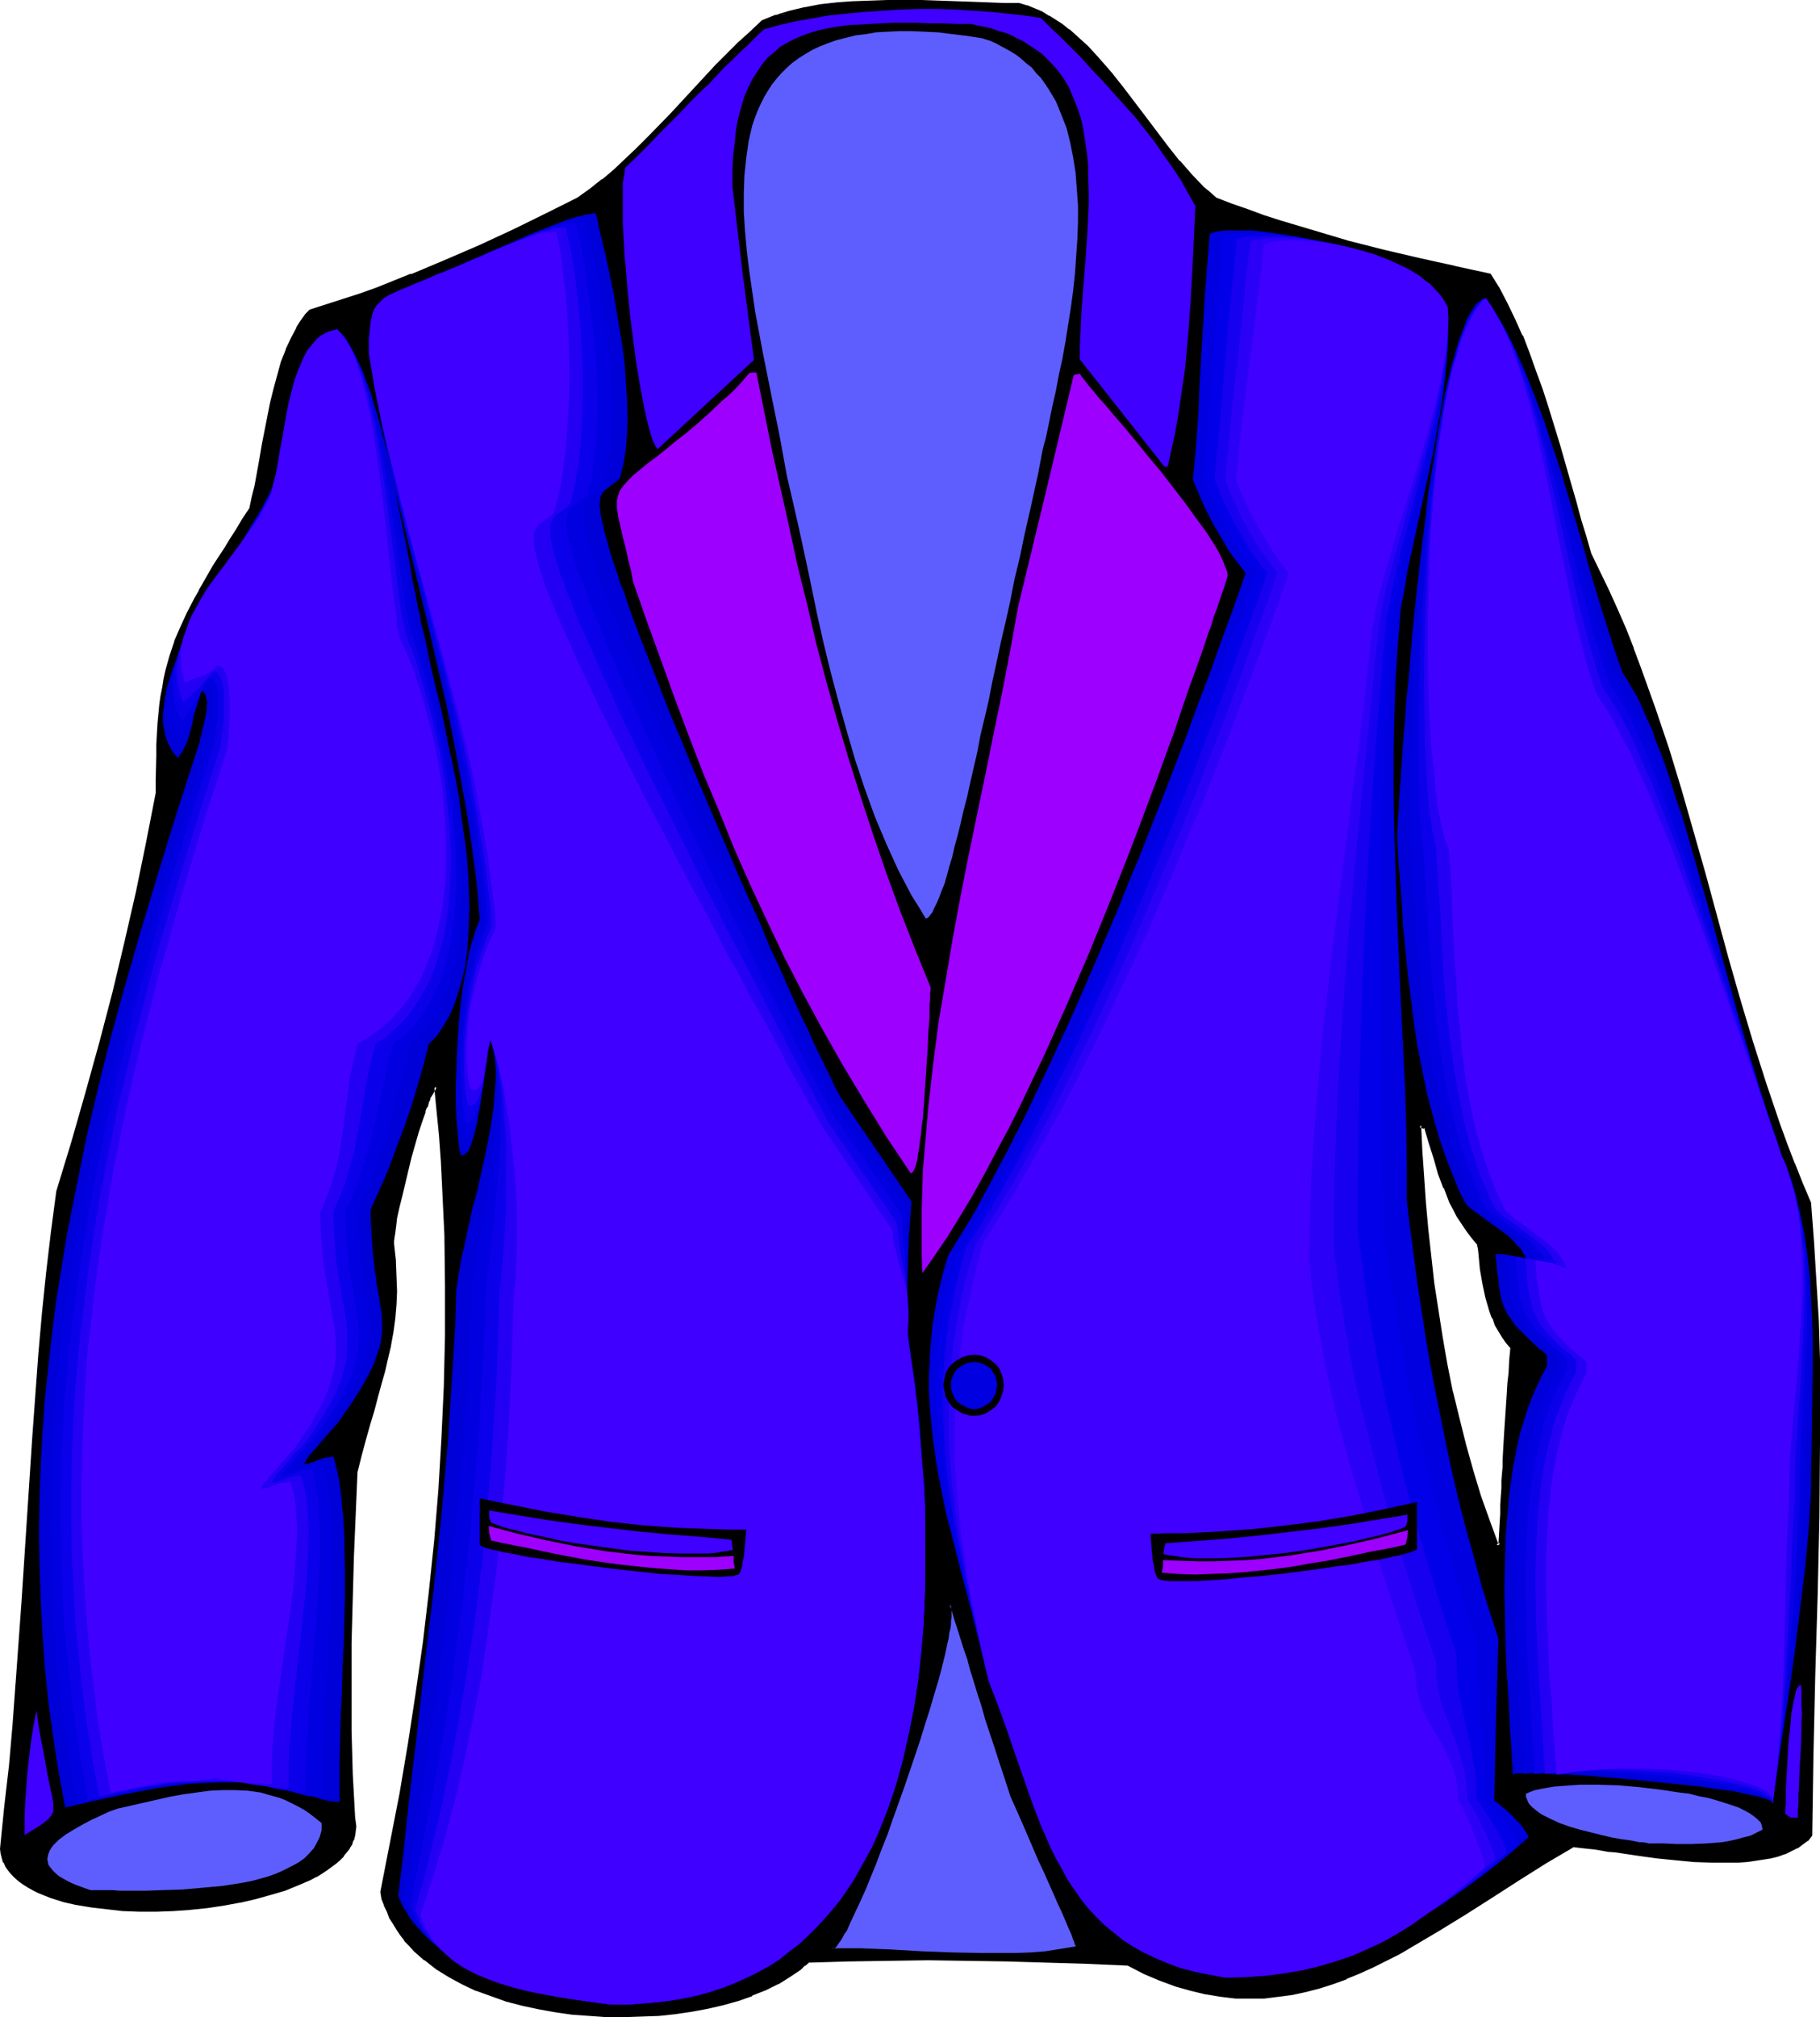
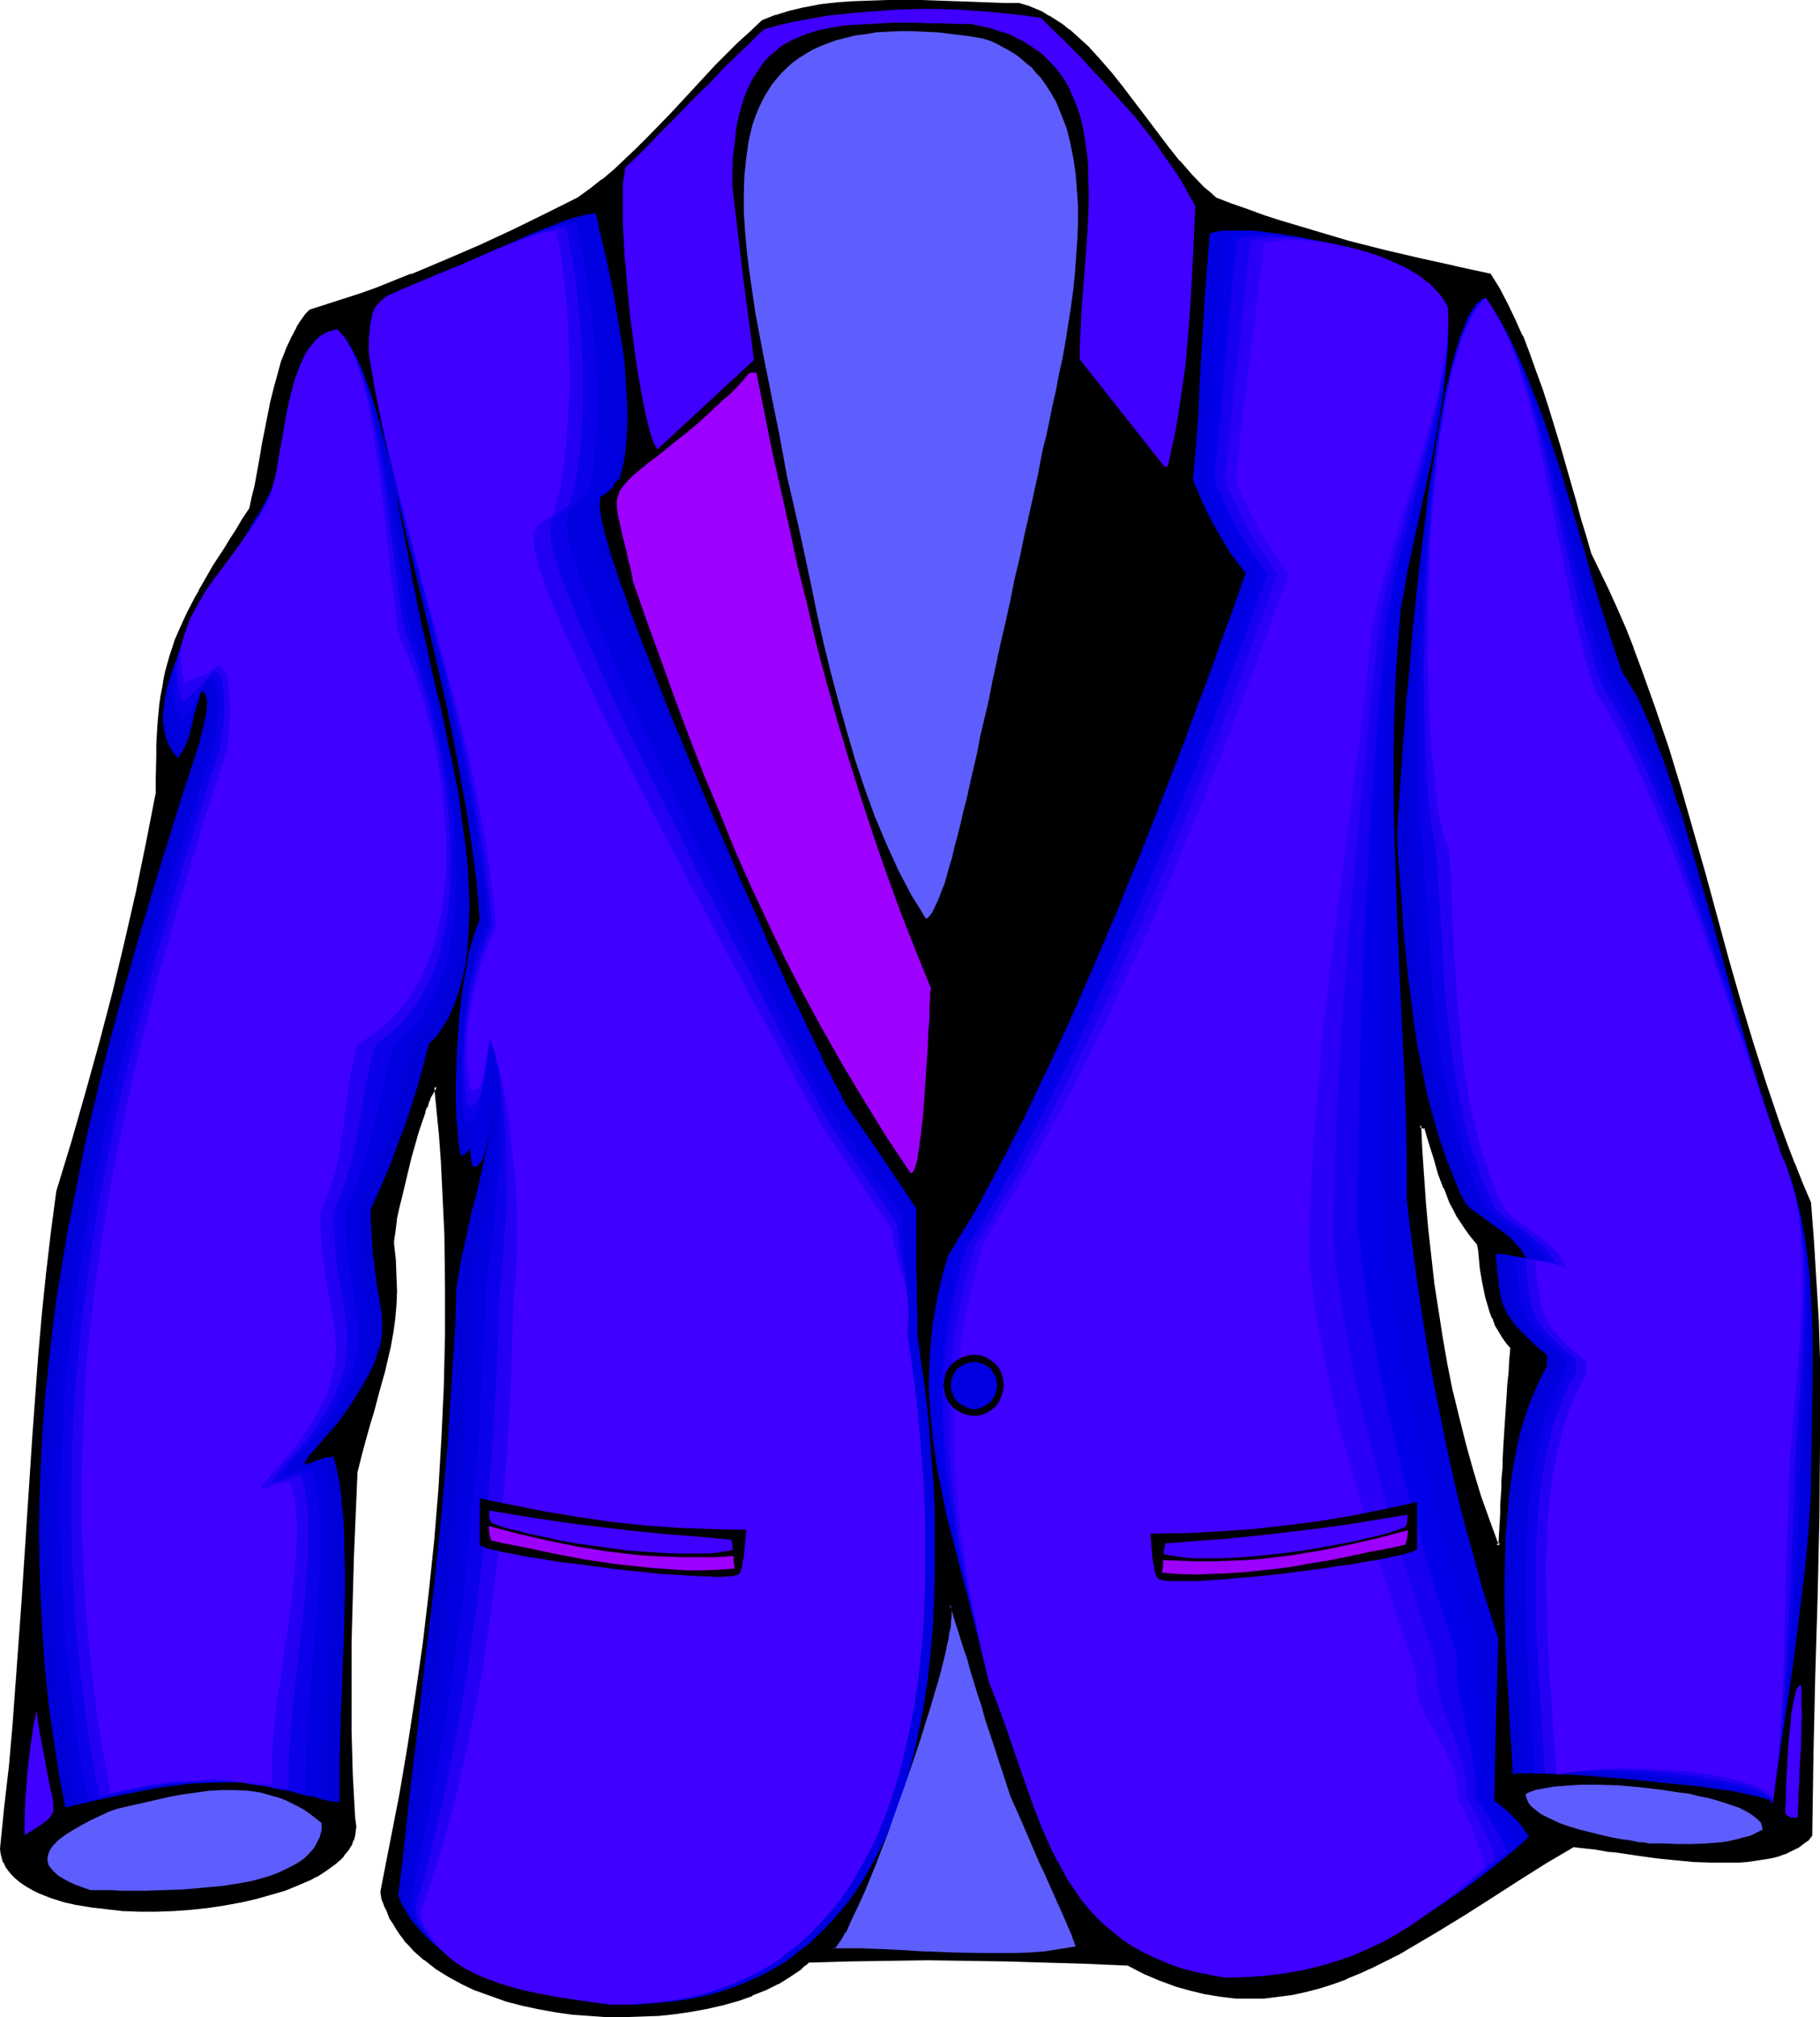
<svg xmlns="http://www.w3.org/2000/svg" xmlns:ns1="http://sodipodi.sourceforge.net/DTD/sodipodi-0.dtd" xmlns:ns2="http://www.inkscape.org/namespaces/inkscape" version="1.0" width="129.937mm" height="143.979mm" id="svg41" ns1:docname="Jacket 07.wmf">
  <ns1:namedview id="namedview41" pagecolor="#ffffff" bordercolor="#000000" borderopacity="0.25" ns2:showpageshadow="2" ns2:pageopacity="0.0" ns2:pagecheckerboard="0" ns2:deskcolor="#d1d1d1" ns2:document-units="mm" />
  <defs id="defs1">
    <pattern id="WMFhbasepattern" patternUnits="userSpaceOnUse" width="6" height="6" x="0" y="0" />
  </defs>
  <path style="fill:#000000;fill-opacity:1;fill-rule:evenodd;stroke:none" d="m 404,417.015 0.323,-0.162 h 0.485 l 0.162,-2.908 0.162,-2.908 v -2.585 l 0.162,-2.424 0.162,-2.424 0.162,-2.1 v -2.1 l 0.162,-1.939 v -1.777 l 0.162,-1.777 0.162,-3.07 0.162,-2.747 0.162,-2.585 0.646,-9.694 0.162,-2.747 0.162,-2.747 0.323,-3.393 0.162,-1.616 v -1.939 l -1.131,-1.293 -1.131,-1.454 -0.97,-1.616 -0.808,-1.777 -0.808,-1.777 -0.646,-1.777 -1.131,-3.878 -0.808,-3.716 -0.646,-3.878 -0.162,-1.777 -0.323,-1.616 -0.162,-1.777 -0.162,-1.454 -1.616,-1.939 -1.454,-1.939 -1.293,-1.939 -1.131,-1.777 -1.131,-1.939 -0.808,-1.777 -1.616,-3.878 -1.454,-3.878 -1.131,-3.878 -1.293,-4.201 -1.293,-4.362 -0.97,-0.162 -0.646,-0.323 0.323,6.948 0.323,6.948 0.485,7.109 0.646,7.109 0.808,7.271 0.808,7.271 1.131,7.271 1.131,7.432 1.454,7.271 1.454,7.271 1.616,7.109 1.778,7.271 1.939,6.948 2.101,6.948 2.424,6.786 z m -301.06,93.388 2.747,-13.087 2.586,-13.41 2.262,-13.41 2.101,-13.572 1.939,-13.734 1.616,-13.734 1.454,-13.734 1.131,-13.895 0.808,-13.734 0.646,-13.895 0.323,-13.734 v -13.734 l -0.162,-13.572 -0.646,-13.572 -0.323,-6.624 -0.646,-6.624 -0.485,-6.624 -0.646,-6.624 -0.323,0.323 -0.323,0.646 -0.485,0.485 -0.323,0.969 -0.485,0.808 -0.323,0.969 -0.485,1.293 -0.485,1.131 -0.97,2.747 -0.97,3.07 -0.97,3.231 -0.97,3.393 -1.616,6.948 -0.808,3.231 -0.646,3.231 -0.646,3.07 -0.323,1.454 -0.162,1.293 -0.162,1.131 -0.162,1.131 -0.162,0.969 v 0.969 l 0.485,4.524 0.323,4.201 v 4.039 l -0.162,3.716 -0.323,3.716 -0.485,3.555 -0.646,3.555 -0.646,3.393 -0.808,3.555 -0.97,3.393 -1.131,3.555 -0.97,3.716 -1.131,3.878 -1.131,4.039 -1.131,4.039 -1.131,4.524 -0.485,11.31 -0.485,11.472 -0.323,11.633 -0.323,11.795 v 11.795 11.795 l 0.323,11.795 0.646,11.795 0.323,1.131 v 1.293 1.131 l -0.323,1.293 -0.323,1.131 -0.485,0.969 -0.485,1.131 -0.808,0.969 -0.808,1.131 -0.97,0.969 -1.131,0.969 -2.424,1.777 -1.293,0.808 -1.454,0.808 -1.454,0.808 -3.394,1.616 -3.555,1.293 -3.878,1.131 -4.04,1.131 -4.202,0.969 -4.363,0.808 -4.525,0.646 -4.525,0.485 -4.525,0.323 -4.525,0.162 h -4.525 l -4.363,-0.162 -4.363,-0.323 -4.202,-0.646 -3.878,-0.646 -3.717,-0.808 -3.394,-1.131 -1.616,-0.485 L 10.666,510.403 9.211,509.595 7.918,508.949 6.626,508.141 5.494,507.333 4.363,506.363 3.394,505.394 2.586,504.425 l -0.646,-0.969 -0.646,-1.131 -0.485,-1.131 -0.323,-1.131 -0.162,-1.293 1.293,-11.148 1.131,-11.148 1.131,-11.148 0.808,-11.148 1.616,-22.297 1.293,-22.297 1.454,-22.135 1.778,-22.135 0.97,-10.987 1.131,-10.987 1.293,-10.987 1.454,-10.825 4.04,-13.41 3.717,-13.41 3.717,-13.572 3.717,-13.41 3.232,-13.572 3.07,-13.572 2.747,-13.41 1.293,-6.624 1.293,-6.463 v -3.716 -3.231 -3.231 l 0.162,-3.07 0.162,-2.908 0.162,-2.747 0.485,-5.009 0.323,-2.424 0.485,-2.262 0.323,-2.262 0.485,-2.1 1.131,-4.039 1.293,-4.039 1.454,-3.716 1.778,-3.878 2.101,-4.039 1.131,-1.939 1.293,-2.1 1.293,-2.1 1.293,-2.262 1.454,-2.262 1.454,-2.424 1.454,-2.585 1.778,-2.585 1.778,-2.747 0.808,-1.454 0.97,-1.616 0.808,-3.07 0.646,-3.231 0.646,-3.393 0.808,-3.716 0.646,-3.716 0.646,-3.878 1.616,-7.594 0.808,-3.878 0.97,-3.555 1.131,-3.555 1.293,-3.393 1.293,-3.07 1.454,-2.747 0.808,-1.293 0.808,-1.131 0.97,-1.293 0.97,-0.969 4.363,-1.293 4.525,-1.454 4.525,-1.454 4.525,-1.777 9.211,-3.555 9.373,-3.878 9.211,-4.039 9.05,-4.201 8.888,-4.201 4.363,-2.1 4.202,-2.262 3.232,-2.424 3.394,-2.424 3.232,-2.747 3.07,-2.908 3.07,-2.908 3.07,-3.07 6.141,-6.301 5.979,-6.463 5.979,-6.463 6.141,-6.14 3.232,-2.908 3.07,-3.07 3.555,-1.293 3.878,-1.131 4.04,-0.969 4.202,-0.808 4.363,-0.485 4.525,-0.323 4.525,-0.162 4.686,-0.162 h 9.211 l 9.211,0.323 4.525,0.162 4.363,0.162 4.202,0.162 h 4.04 l 2.101,0.646 1.939,0.808 1.939,0.808 1.778,0.969 1.939,1.131 1.778,1.293 1.778,1.293 1.616,1.454 1.778,1.616 1.616,1.454 3.232,3.555 3.232,3.716 3.07,3.878 5.979,7.917 6.141,8.079 3.07,3.716 3.232,3.716 3.232,3.393 1.778,1.454 1.778,1.454 4.202,1.616 4.202,1.616 4.363,1.616 4.525,1.454 9.211,2.747 9.373,2.747 9.534,2.424 9.534,2.262 9.534,2.1 9.373,1.939 2.424,3.716 2.101,4.039 2.101,4.362 1.939,4.362 1.778,4.686 1.778,4.847 1.778,5.009 1.616,5.009 3.07,10.017 3.07,10.179 1.293,4.847 1.454,4.847 1.293,4.847 1.293,4.524 2.586,5.009 2.262,5.009 2.262,5.009 2.262,5.332 2.101,5.17 2.101,5.332 3.717,10.825 3.717,10.987 3.394,11.148 3.232,11.148 3.232,11.31 6.302,22.782 3.232,11.31 3.232,11.31 3.555,11.148 3.717,10.825 2.101,5.493 1.939,5.493 2.101,5.17 2.262,5.332 0.97,10.502 0.646,10.664 0.485,10.502 0.323,10.664 0.162,10.502 v 10.664 l -0.323,21.327 -0.485,21.166 -0.646,21.489 -0.485,21.489 -0.162,10.664 v 10.825 l -1.131,1.293 -1.293,0.969 -1.454,0.969 -1.616,0.808 -1.616,0.646 -1.939,0.646 -1.939,0.485 -1.939,0.485 -2.262,0.323 -2.101,0.162 -2.262,0.162 -2.424,0.162 -4.848,-0.162 -4.848,-0.162 -4.848,-0.485 -4.848,-0.485 -4.686,-0.485 -4.525,-0.646 -2.101,-0.323 -1.939,-0.323 -1.939,-0.323 -1.778,-0.162 -1.616,-0.323 -1.616,-0.162 -1.454,-0.162 h -1.131 l -7.595,4.362 -7.434,4.524 -7.11,4.686 -7.272,4.686 -7.11,4.362 -6.949,4.201 -3.555,1.939 -3.555,1.939 -3.555,1.616 -3.555,1.777 -3.555,1.454 -3.555,1.293 -3.717,1.131 -3.717,0.969 -3.717,0.808 -3.717,0.485 -3.717,0.485 -3.878,0.162 -3.878,-0.162 -3.878,-0.485 -4.04,-0.485 -4.04,-0.969 -4.202,-1.293 -4.202,-1.454 -4.202,-1.939 -4.363,-2.262 -10.989,-0.323 -10.989,-0.485 -10.827,-0.323 -21.331,-0.162 h -10.666 l -10.666,0.162 -10.827,0.323 -1.131,0.969 -1.293,1.131 -2.747,1.939 -3.232,1.939 -3.232,1.454 -3.717,1.616 -3.717,1.293 -4.04,1.131 -4.202,0.969 -4.202,0.808 -4.525,0.646 -4.525,0.485 -4.525,0.323 h -4.686 -4.686 l -4.525,-0.162 -4.686,-0.485 -4.525,-0.646 -4.525,-0.808 -4.363,-0.808 -4.363,-1.293 -4.202,-1.293 -3.878,-1.616 -3.878,-1.616 -3.555,-1.939 -3.394,-2.1 -3.07,-2.424 -2.747,-2.424 -1.293,-1.454 -1.293,-1.293 -1.131,-1.454 -0.97,-1.616 -0.97,-1.454 -0.808,-1.616 -0.808,-1.616 -0.646,-1.777 -0.646,-1.616 z" id="path1" />
  <path style="fill:#000000;fill-opacity:1;fill-rule:evenodd;stroke:none" d="m 403.838,417.661 0.808,-0.323 h -0.323 0.808 l 0.323,-3.393 v -2.908 l 0.162,-2.585 0.162,-2.424 0.162,-2.424 0.162,-2.1 v -2.1 l 0.162,-1.939 v -1.777 0 l 0.162,-1.616 v -0.162 l 0.162,-3.07 0.162,-2.747 0.162,-2.585 0.646,-9.694 v 0 l 0.162,-2.585 v -0.162 l 0.162,-2.747 v 0 l 0.323,-3.231 v -1.777 0 l 0.162,-1.939 -1.293,-1.616 v 0 l -0.97,-1.454 -1.131,-1.616 v 0 l -0.808,-1.616 -0.808,-1.777 h 0.162 l -0.808,-1.777 -0.97,-3.716 v 0 l -0.808,-3.878 -0.646,-3.716 -0.323,-1.777 -0.162,-1.777 -0.162,-1.616 -0.323,-1.616 -1.616,-2.1 h 0.162 l -1.616,-1.777 -1.131,-1.939 -1.293,-1.939 v 0.162 l -0.97,-1.939 -0.97,-1.939 -1.616,-3.716 h 0.162 l -1.454,-3.878 -1.131,-3.878 -1.293,-4.201 -1.454,-4.524 -1.131,-0.323 -1.293,-0.485 0.323,7.594 0.323,6.948 v 0 l 0.485,7.109 0.646,7.271 0.808,7.271 0.97,7.271 0.97,7.271 1.131,7.271 1.454,7.271 1.454,7.271 v 0.162 l 1.616,7.109 1.778,7.109 1.939,7.109 2.262,6.948 2.262,6.786 2.747,6.948 0.646,-0.646 -2.424,-6.624 -2.424,-6.786 -2.101,-6.948 -1.939,-6.948 -1.778,-7.109 -1.778,-7.271 v 0.162 l -1.454,-7.271 -1.293,-7.432 -1.131,-7.271 -1.131,-7.271 -0.808,-7.271 -0.808,-7.271 -0.646,-7.109 -0.485,-7.109 v 0 l -0.485,-6.948 -0.323,-6.948 -0.485,0.485 0.808,0.323 0.808,0.162 -0.323,-0.323 1.293,4.362 1.293,4.039 1.131,4.039 1.454,3.878 h 0.162 l 1.454,3.878 0.97,1.777 0.97,1.939 v 0 l 1.293,1.939 1.293,1.939 1.454,1.939 v 0 l 1.616,1.939 -0.162,-0.323 0.323,1.616 0.162,1.616 0.162,1.777 0.162,1.777 0.646,3.716 0.808,3.878 v 0 l 1.131,3.878 0.646,1.777 h 0.162 l 0.646,1.939 0.97,1.616 v 0 l 0.97,1.616 1.131,1.616 v 0 l 1.131,1.293 v -0.323 l -0.162,1.939 v -0.162 l -0.162,1.777 -0.162,3.231 v 0.162 l -0.323,2.747 v 0 l -0.162,2.585 v 0.162 l -0.646,9.694 -0.162,2.585 -0.162,2.747 -0.162,3.07 v 0 1.777 0 l -0.162,1.777 -0.162,1.939 v 2.1 l -0.162,2.1 -0.162,2.424 v 2.424 l -0.162,2.585 -0.162,2.908 -0.162,2.908 0.485,-0.485 h -0.485 l -0.485,0.323 0.646,0.323 z" id="path2" />
  <path style="fill:#000000;fill-opacity:1;fill-rule:evenodd;stroke:none" d="m 103.424,510.241 v 0.162 l 2.747,-13.087 2.586,-13.41 2.262,-13.41 2.101,-13.572 1.778,-13.572 1.778,-13.734 1.293,-13.895 1.131,-13.734 v -0.162 l 0.97,-13.734 0.646,-13.895 0.323,-13.734 v -13.734 l -0.323,-13.572 -0.485,-13.572 -0.485,-6.624 v 0 l -0.485,-6.786 -0.485,-6.463 -0.808,-7.594 -0.97,0.969 v 0.162 l -0.485,0.485 -0.323,0.646 v 0 l -0.485,0.808 -0.323,0.969 h -0.162 l -0.323,1.131 v -0.162 l -0.485,1.131 h 0.162 l -0.646,1.293 v 0 l -0.97,2.747 -0.808,3.07 -0.97,3.231 -0.97,3.393 -1.778,6.948 -0.808,3.393 -0.646,3.07 v 0.162 l -0.646,2.908 -0.323,1.454 -0.162,1.293 -0.162,1.293 -0.162,1.131 -0.162,0.969 v 0.969 l 0.485,4.524 v 0 l 0.323,4.201 v 4.039 l -0.162,3.716 v 0 l -0.323,3.555 -0.323,3.716 -0.646,3.393 v 0 l -0.808,3.393 -0.808,3.555 -0.97,3.393 -0.97,3.716 -1.131,3.555 -1.131,3.878 -1.131,4.039 -1.131,4.039 -1.131,4.524 -0.485,11.472 -0.323,11.472 -0.485,11.633 -0.162,11.795 -0.162,11.795 0.162,11.795 0.323,11.795 0.485,11.795 v 0 l 0.323,1.293 v -0.162 1.293 1.131 0 l -0.162,1.131 v 0 l -0.485,1.131 h 0.162 l -0.485,0.969 -0.646,1.131 v 0 l -0.646,0.969 v 0 l -0.808,0.969 v 0 l -0.97,0.969 -0.97,0.969 v -0.162 l -2.424,1.777 -1.454,0.969 -1.454,0.808 h 0.162 l -1.616,0.808 -3.232,1.454 v 0 l -3.555,1.293 -3.878,1.293 -4.04,0.969 -4.202,0.969 v 0 l -4.363,0.808 -4.363,0.646 -4.525,0.485 v 0 l -4.525,0.323 -4.525,0.162 h -4.525 l -4.363,-0.162 v 0 l -4.363,-0.323 -4.04,-0.485 -3.878,-0.646 v 0 l -3.717,-0.969 -3.394,-1.131 -1.616,-0.485 v 0 l -1.454,-0.646 -1.454,-0.646 -1.293,-0.808 v 0 l -1.293,-0.808 -1.131,-0.808 0.162,0.162 -1.131,-0.969 -0.97,-0.969 -0.808,-0.969 0.162,0.162 -0.808,-1.131 v 0 L 1.778,502.163 v 0 l -0.485,-1.131 v 0 l -0.323,-1.131 v 0 l -0.162,-1.293 v 0.162 L 2.101,487.621 3.232,476.473 4.202,465.324 5.171,454.176 v 0 l 1.454,-22.297 1.454,-22.297 1.454,-22.135 v 0 l 1.778,-21.974 0.97,-10.987 1.131,-10.987 1.293,-10.987 1.454,-10.987 v 0 l 4.04,-13.249 3.717,-13.41 3.717,-13.572 3.555,-13.572 3.394,-13.41 3.07,-13.572 v 0 l 2.747,-13.41 1.293,-6.624 1.131,-6.624 v -3.716 l 0.162,-6.463 0.162,-3.07 0.162,-2.908 0.162,-2.747 v 0.162 l 0.485,-5.17 0.323,-2.424 0.323,-2.262 0.485,-2.1 v 0 l 0.485,-2.1 1.131,-4.201 1.293,-3.878 -0.162,0.162 1.616,-3.878 1.778,-3.878 1.939,-3.878 1.131,-2.1 v 0 l 1.293,-1.939 1.293,-2.262 1.293,-2.262 1.454,-2.262 1.454,-2.424 1.616,-2.424 1.778,-2.747 1.616,-2.747 0.97,-1.454 0.97,-1.454 0.808,-3.231 v 0 l 0.646,-3.393 0.646,-3.393 0.646,-3.716 0.646,-3.716 2.424,-11.472 v 0 l 0.808,-3.716 0.97,-3.716 1.131,-3.393 1.131,-3.393 v 0.162 l 1.293,-3.07 1.454,-2.908 v 0.162 l 0.97,-1.293 0.808,-1.293 0.808,-1.131 v 0 l 0.97,-0.969 -0.162,0.162 4.363,-1.293 4.525,-1.454 4.525,-1.616 4.525,-1.616 v 0 l 9.211,-3.555 v 0 l 9.373,-3.878 9.211,-4.039 9.05,-4.362 8.888,-4.201 4.363,-2.1 4.202,-2.1 v 0 l 3.394,-2.424 3.232,-2.585 h 0.162 l 3.07,-2.747 3.232,-2.908 3.07,-2.908 3.07,-3.07 6.141,-6.301 5.979,-6.463 5.979,-6.463 6.141,-6.14 3.07,-2.908 3.232,-3.07 -0.162,0.162 3.717,-1.454 h -0.162 l 3.878,-1.131 -4.04,0.323 h -0.162 l -3.555,1.454 -3.232,3.07 -3.232,2.908 -6.141,6.14 -5.979,6.463 -5.979,6.463 -6.141,6.301 -3.07,3.07 -3.07,2.908 -3.07,2.908 -3.232,2.747 v -0.162 l -3.232,2.585 -3.394,2.424 v 0 l -4.202,2.1 -4.202,2.1 -8.888,4.362 -9.05,4.201 -9.373,4.039 -9.211,3.878 v -0.162 l -9.211,3.716 v 0 l -4.525,1.616 -4.525,1.454 -4.525,1.454 -4.525,1.454 -0.97,0.969 -0.162,0.162 -0.808,1.131 -0.808,1.131 -0.808,1.293 v 0.162 l -1.454,2.747 -1.454,3.07 v 0.162 l -1.293,3.231 -0.97,3.555 -0.97,3.555 -0.97,3.878 v 0 l -2.262,11.472 -0.646,3.878 -0.646,3.555 -0.646,3.555 -0.808,3.231 v 0 l -0.646,3.07 v -0.162 l -0.97,1.454 -0.97,1.454 -1.616,2.747 -1.778,2.747 -1.454,2.424 -1.616,2.424 -1.454,2.262 -1.293,2.262 -1.293,2.262 -1.131,1.939 v 0.162 l -1.131,1.939 -2.101,4.039 -1.778,3.878 -1.616,3.716 v 0.162 l -1.293,3.878 -1.131,4.039 -0.485,2.262 v 0 l -0.323,2.1 -0.485,2.424 -0.323,2.262 -0.485,5.17 v 0 l -0.162,2.747 -0.162,2.908 v 3.07 l -0.162,6.463 v 3.716 -0.162 l -1.293,6.624 -1.293,6.624 -2.747,13.41 v 0 l -3.07,13.41 -3.232,13.572 -3.555,13.572 -3.717,13.41 -3.878,13.572 -4.04,13.249 v 0 l -1.454,10.987 -1.293,10.987 -1.131,10.987 -0.97,10.987 -1.616,22.135 v 0 L 7.272,409.582 5.818,431.879 4.202,454.176 v -0.162 L 3.394,465.163 2.424,476.311 1.131,487.46 0,498.77 l 0.162,1.293 v 0 l 0.323,1.293 v 0 l 0.323,1.131 H 0.97 l 0.485,1.131 v 0 l 0.808,1.131 v 0 l 0.808,0.969 0.97,0.969 1.131,0.969 v 0 l 1.131,0.808 1.293,0.808 v 0 l 1.454,0.808 1.293,0.646 1.616,0.646 v 0 l 1.616,0.646 3.555,1.131 3.555,0.808 h 0.162 l 3.878,0.646 4.202,0.485 4.202,0.485 h 0.162 l 4.363,0.162 h 4.525 l 4.525,-0.162 4.525,-0.323 v 0 l 4.686,-0.485 4.363,-0.646 4.363,-0.808 h 0.162 l 4.202,-0.969 4.04,-1.131 3.878,-1.131 3.555,-1.454 v 0 l 3.394,-1.454 1.454,-0.808 h 0.162 l 1.293,-0.808 1.454,-0.969 2.424,-1.777 v 0 l 1.131,-0.969 0.97,-0.969 v -0.162 l 0.808,-0.969 v 0 l 0.808,-0.969 v -0.162 l 0.646,-0.969 0.323,-1.131 h 0.162 l 0.323,-1.293 v 0 l 0.162,-1.131 v -0.162 l 0.162,-1.131 -0.162,-1.293 v 0 l -0.162,-1.131 v 0 l -0.646,-11.795 -0.323,-11.795 v -11.795 -11.795 l 0.323,-11.795 0.323,-11.633 0.485,-11.472 0.485,-11.31 v 0.162 l 1.131,-4.524 1.131,-4.201 1.131,-4.039 1.131,-3.716 0.97,-3.716 0.97,-3.555 0.97,-3.393 0.808,-3.555 0.808,-3.393 v -0.162 l 0.646,-3.555 0.485,-3.555 0.323,-3.716 v 0 l 0.162,-3.716 -0.162,-4.039 -0.162,-4.201 v -0.162 l -0.485,-4.362 v 0 -0.808 l 0.162,-1.131 0.162,-0.969 0.162,-1.293 0.162,-1.293 0.162,-1.454 0.646,-2.908 v 0 l 0.808,-3.231 0.808,-3.393 1.616,-6.786 0.97,-3.393 0.97,-3.393 0.97,-2.908 0.97,-2.747 h -0.162 l 0.485,-1.131 h 0.162 l 0.323,-1.131 v -0.162 l 0.485,-0.969 h -0.162 l 0.485,-0.808 0.485,-0.808 v 0 l 0.323,-0.646 0.323,-0.485 v 0 l 0.323,-0.323 -0.808,-0.162 0.646,6.624 0.646,6.463 0.485,6.786 v -0.162 l 0.323,6.624 0.646,13.572 0.162,13.572 v 13.734 l -0.323,13.734 -0.646,13.895 -0.808,13.734 v 0 l -1.131,13.734 -1.454,13.895 -1.616,13.734 -1.939,13.572 -2.101,13.734 -2.262,13.41 -2.586,13.249 -2.586,13.249 z" id="path3" />
  <path style="fill:#000000;fill-opacity:1;fill-rule:evenodd;stroke:none" d="m 213.312,3.716 4.04,-0.808 h -0.162 l 4.363,-0.808 4.202,-0.485 4.525,-0.485 v 0 l 4.525,-0.162 4.686,-0.162 9.211,0.162 9.211,0.323 4.525,0.162 4.363,0.162 4.202,0.162 h 4.04 -0.162 l 2.101,0.646 h -0.162 l 2.101,0.646 v 0 l 1.939,0.808 1.778,0.969 v 0 l 1.778,1.293 1.778,1.131 1.778,1.293 v 0 l 1.616,1.454 1.778,1.616 1.616,1.454 3.232,3.555 3.232,3.716 -0.162,-0.162 3.07,3.878 6.141,8.079 6.141,7.917 v 0 l 3.07,3.878 v 0 l 3.232,3.716 3.232,3.231 1.778,1.616 1.778,1.616 4.363,1.616 4.363,1.616 4.202,1.616 4.525,1.454 9.211,2.747 9.373,2.747 9.534,2.424 9.534,2.262 9.534,2.1 v 0 l 9.534,1.939 -0.323,-0.162 2.262,3.716 v 0 l 2.262,3.878 1.939,4.362 2.101,4.524 h -0.162 l 1.939,4.524 v 0 l 1.778,4.847 1.616,5.009 1.778,4.847 3.07,10.179 2.909,10.179 1.293,4.847 1.454,4.847 1.293,4.686 1.293,4.686 2.586,5.009 2.424,5.009 2.262,5.17 2.262,5.17 v 0 l 2.101,5.332 v -0.162 l 1.939,5.332 3.878,10.825 3.555,10.825 3.394,11.31 3.232,11.148 3.232,11.31 6.302,22.782 3.232,11.31 3.232,11.148 3.555,11.31 3.878,10.825 1.939,5.493 1.939,5.332 v 0.162 l 2.262,5.332 v 0 l 2.262,5.17 -0.162,-0.162 0.97,10.664 v -0.162 l 0.646,10.664 0.485,10.502 0.323,10.664 0.162,10.502 v 10.664 l -0.323,21.327 -0.485,21.166 -0.485,21.489 -0.646,21.489 v 10.664 l -0.162,10.825 0.162,-0.323 -1.131,1.293 v 0 l -1.293,0.969 v 0 l -1.293,0.969 v 0 l -1.616,0.808 -1.778,0.646 h 0.162 l -1.939,0.485 -1.778,0.485 v 0 l -2.101,0.485 -2.101,0.323 -2.262,0.162 h 0.162 l -2.262,0.162 -2.424,0.162 h -4.848 l -4.848,-0.323 h 0.162 l -5.01,-0.323 -4.848,-0.646 -4.686,-0.485 -4.363,-0.646 -2.262,-0.323 -1.939,-0.323 -1.939,-0.323 -1.778,-0.162 -1.616,-0.162 -1.616,-0.323 h -1.293 l -1.454,-0.162 -7.595,4.524 -7.434,4.524 -7.272,4.686 -7.11,4.524 -7.11,4.524 -7.11,4.201 v 0 l -3.394,1.939 -3.555,1.777 -3.555,1.777 -3.555,1.616 -3.717,1.454 h 0.162 l -3.555,1.293 -3.717,1.131 -3.555,0.969 v 0 l -3.717,0.808 -3.717,0.646 -3.878,0.323 h 0.162 l -3.878,0.162 -3.878,-0.162 h 0.162 l -4.04,-0.323 -4.04,-0.646 h 0.162 l -4.04,-0.969 -4.202,-1.293 -4.202,-1.454 v 0 l -4.202,-1.777 -4.363,-2.262 -11.15,-0.485 -10.989,-0.485 -10.827,-0.323 -21.331,-0.162 h -10.666 l -10.666,0.162 -10.989,0.323 -1.293,1.293 v 0 l -1.293,0.969 v -0.162 l -2.747,2.1 -3.07,1.777 v 0 l -3.394,1.616 -3.555,1.616 v -0.162 l -3.717,1.293 -4.04,1.131 -4.202,0.969 h 0.162 l -4.363,0.808 -4.363,0.646 -4.525,0.485 v 0 l -4.525,0.323 -4.686,0.162 -4.686,-0.162 -4.525,-0.162 v 0 l -4.525,-0.485 -4.686,-0.646 -4.525,-0.646 -4.363,-0.969 v 0 l -4.202,-1.131 -4.202,-1.454 -4.04,-1.616 0.162,0.162 -3.878,-1.777 -3.555,-1.939 h 0.162 l -3.394,-2.1 -3.07,-2.262 v 0 l -2.747,-2.424 -1.293,-1.454 -1.293,-1.293 v 0 l -1.131,-1.454 h 0.162 l -1.131,-1.454 -0.97,-1.616 v 0.162 l -0.808,-1.616 -0.808,-1.616 -0.646,-1.777 v 0.162 l -0.485,-1.777 -0.485,-1.777 -0.808,0.162 0.323,1.939 0.646,1.616 v 0.162 l 0.808,1.616 0.646,1.777 0.97,1.454 v 0 l 0.97,1.616 0.97,1.454 v 0 l 1.131,1.454 v 0.162 l 1.293,1.293 1.293,1.454 2.747,2.424 h 0.162 l 3.07,2.424 3.394,2.1 v 0 l 3.555,1.939 3.717,1.777 h 0.162 l 4.04,1.454 4.04,1.454 4.363,1.131 v 0 l 4.525,0.969 4.525,0.808 4.525,0.646 4.686,0.323 v 0 l 4.525,0.323 h 4.686 l 4.686,-0.162 4.525,-0.162 h 0.162 l 4.525,-0.485 4.363,-0.646 4.363,-0.808 v 0 l 4.202,-0.969 4.04,-1.131 3.717,-1.293 v -0.162 l 3.717,-1.454 3.232,-1.616 h 0.162 l 3.07,-1.939 2.909,-1.939 v 0 l 1.131,-1.131 h 0.162 l 1.131,-0.969 -0.323,0.162 10.827,-0.323 10.666,-0.162 10.666,-0.162 21.331,0.323 10.827,0.323 10.989,0.323 10.989,0.485 h -0.162 l 4.363,2.262 4.202,1.777 v 0 l 4.363,1.616 4.04,1.131 4.04,0.969 h 0.162 l 3.878,0.646 4.04,0.485 v 0 h 3.878 3.878 v 0 l 3.878,-0.485 3.717,-0.485 3.717,-0.808 v 0 l 3.717,-0.969 3.555,-1.131 3.555,-1.293 0.162,-0.162 3.555,-1.454 3.555,-1.616 3.555,-1.777 3.555,-1.777 3.555,-2.1 v 0 l 7.11,-4.201 7.11,-4.362 7.11,-4.524 7.272,-4.686 7.434,-4.686 7.434,-4.362 h -0.323 l 1.293,0.162 1.454,0.162 1.454,0.162 1.616,0.162 1.939,0.323 1.778,0.323 2.101,0.162 2.101,0.323 4.363,0.646 4.686,0.646 4.848,0.485 5.01,0.485 v 0 l 4.848,0.162 h 4.848 2.424 l 2.262,-0.162 v 0 l 2.262,-0.323 2.101,-0.323 2.101,-0.323 v 0 l 1.939,-0.485 1.778,-0.646 h 0.162 l 1.616,-0.808 1.616,-0.808 h 0.162 l 1.293,-0.969 v 0 l 1.293,-0.969 h 0.162 l 1.131,-1.454 0.162,-10.987 0.162,-10.664 0.485,-21.489 0.646,-21.489 0.485,-21.166 0.162,-21.327 v -10.664 -10.502 l -0.323,-10.664 -0.646,-10.502 -0.646,-10.664 v 0 l -0.808,-10.664 -2.262,-5.332 v 0 l -2.101,-5.332 v 0.162 l -2.101,-5.493 -1.939,-5.332 -3.717,-10.987 -3.555,-11.148 -3.394,-11.31 -3.232,-11.31 -6.141,-22.62 -3.232,-11.31 -3.232,-11.31 -3.394,-11.148 -3.717,-10.987 -3.878,-10.825 -1.939,-5.17 v -0.162 l -2.101,-5.332 v 0 l -2.262,-5.17 -2.262,-5.009 -2.424,-5.009 -2.424,-5.009 v 0 l -1.293,-4.524 -1.454,-4.686 -1.293,-4.847 -1.454,-5.009 -2.909,-10.179 -3.07,-10.017 -1.616,-5.009 -1.778,-4.847 -1.778,-5.009 v 0 l -1.778,-4.686 h -0.162 l -1.939,-4.362 -2.101,-4.362 -2.101,-4.039 v 0 l -2.424,-3.878 -9.696,-2.1 h 0.162 l -9.534,-2.1 -9.696,-2.262 -9.534,-2.424 -9.211,-2.747 -9.211,-2.747 -4.525,-1.454 -4.363,-1.616 -4.202,-1.454 -4.202,-1.616 0.162,0.162 -1.778,-1.616 -1.778,-1.454 -3.232,-3.393 -3.232,-3.716 v 0.162 l -3.07,-3.878 v 0 l -5.979,-7.917 -6.141,-8.079 -3.07,-3.878 v 0 l -3.232,-3.716 -3.232,-3.555 -1.616,-1.454 -1.778,-1.616 -1.616,-1.454 h -0.162 l -1.778,-1.454 -1.778,-1.131 -1.778,-1.131 h -0.162 l -1.778,-1.131 -1.939,-0.808 v 0 l -1.939,-0.808 h -0.162 l -2.101,-0.646 h -4.04 L 266.801,0.646 262.438,0.485 257.913,0.323 248.702,0 h -9.211 l -4.686,0.162 -4.525,0.162 h -0.162 l -4.363,0.323 -4.363,0.485 -4.202,0.808 h -0.162 l -4.04,0.969 -3.717,1.131 z" id="path4" />
  <path style="fill:#0000d8;fill-opacity:1;fill-rule:evenodd;stroke:none" d="m 164.832,540.778 -4.848,-0.646 -4.848,-0.808 -4.848,-0.969 -4.525,-1.131 -4.686,-1.131 -4.363,-1.454 -4.202,-1.616 -3.878,-1.777 -3.878,-1.777 -3.555,-2.262 -1.616,-0.969 -1.454,-1.131 -1.454,-1.131 -1.454,-1.293 -1.293,-1.293 -1.131,-1.293 -1.293,-1.454 -0.97,-1.293 -0.808,-1.454 -0.97,-1.454 -0.646,-1.454 -0.646,-1.616 1.293,-10.664 1.131,-10.502 1.131,-10.341 1.293,-10.341 1.131,-10.179 1.131,-10.179 2.424,-20.196 2.101,-20.035 1.778,-20.196 0.646,-10.179 0.646,-10.179 0.646,-10.341 0.323,-10.341 0.646,-3.878 0.646,-4.039 0.97,-4.201 0.97,-4.524 0.97,-4.524 1.293,-4.686 2.101,-9.371 0.97,-4.686 0.808,-4.524 0.646,-4.362 0.323,-4.201 0.162,-1.939 0.162,-2.1 v -1.777 l -0.162,-1.939 -0.162,-1.616 -0.323,-1.777 -0.323,-1.454 -0.485,-1.616 -0.162,0.323 -0.162,0.485 -0.162,0.485 -0.162,0.808 -0.162,0.808 -0.162,0.969 -0.323,2.262 -0.323,2.424 -0.323,2.908 -0.485,2.908 -0.162,1.454 -0.162,1.454 -0.485,2.908 -0.485,2.747 -0.646,2.585 -0.323,1.131 -0.323,0.969 -0.323,0.969 -0.323,0.808 -0.323,0.646 -0.485,0.485 -0.323,0.323 -0.485,0.323 h -0.485 l -0.323,-0.162 -0.323,-1.454 -0.162,-1.454 -0.162,-1.616 -0.162,-1.777 -0.162,-1.939 -0.162,-1.939 -0.162,-4.039 v -4.362 l 0.162,-4.686 0.162,-4.686 0.323,-4.686 0.323,-4.686 0.485,-4.686 0.646,-4.362 0.808,-4.201 0.323,-1.939 0.323,-1.939 0.485,-1.777 0.485,-1.616 0.485,-1.616 0.485,-1.454 0.485,-1.293 0.485,-1.131 -0.808,-10.017 -1.293,-9.694 -1.454,-9.694 -1.778,-9.694 -1.778,-9.694 -1.939,-9.533 -4.363,-18.904 -4.525,-18.904 -4.525,-18.742 -2.101,-9.533 -1.939,-9.371 -1.778,-9.371 -1.616,-9.533 V 92.58 91.288 l 0.162,-1.131 0.162,-2.1 0.323,-1.777 0.323,-1.616 0.485,-1.293 0.646,-0.969 0.97,-0.969 0.97,-0.969 1.293,-0.808 1.454,-0.646 1.778,-0.808 1.939,-0.808 2.262,-0.969 2.424,-0.969 1.454,-0.646 1.454,-0.646 0.646,-0.323 0.97,-0.323 0.97,-0.323 0.97,-0.485 1.293,-0.485 1.293,-0.485 2.747,-1.293 3.07,-1.293 3.232,-1.454 3.394,-1.454 6.949,-3.07 3.232,-1.293 3.232,-1.293 2.909,-1.131 1.454,-0.485 1.131,-0.323 1.293,-0.323 1.131,-0.323 0.97,-0.162 0.97,-0.162 0.646,-0.162 0.646,0.162 0.485,1.777 0.323,1.939 0.97,3.878 0.97,4.201 0.97,4.524 0.97,4.686 0.808,4.686 0.808,4.847 0.808,4.847 0.646,5.009 0.323,4.847 0.323,4.847 0.162,4.686 -0.162,4.524 -0.323,4.201 -0.323,2.1 -0.323,1.939 -0.485,1.939 -0.485,1.939 -1.131,0.969 -1.131,0.808 -0.97,0.808 -0.97,0.646 -0.646,0.969 -0.323,0.646 -0.162,0.646 v 0.808 l -0.162,0.808 0.162,1.131 0.162,1.293 0.162,1.131 0.323,1.293 0.323,1.293 0.323,1.616 0.485,1.616 0.485,1.616 0.485,1.939 0.646,1.939 0.646,1.939 0.808,2.262 0.646,2.262 0.97,2.262 0.808,2.424 0.808,2.424 1.939,5.17 2.101,5.493 2.262,5.655 2.262,5.817 2.424,6.14 2.586,6.14 2.586,6.301 5.333,12.603 5.494,12.764 2.586,6.14 2.747,6.14 2.747,5.978 2.424,5.978 2.586,5.493 2.424,5.493 2.262,5.009 2.262,4.847 1.131,2.262 0.97,2.262 0.97,2.1 0.97,1.939 0.97,1.939 0.808,1.777 0.808,1.616 0.808,1.616 0.646,1.454 0.646,1.293 0.646,1.131 0.646,1.131 18.907,27.79 -0.323,4.362 -0.323,4.362 -0.323,8.725 -0.162,4.524 -0.162,4.686 v 4.686 l 0.162,4.847 0.97,6.14 0.808,6.301 0.808,6.786 0.646,6.786 0.646,7.109 0.485,7.271 0.323,7.432 0.162,7.432 v 7.594 l -0.162,7.594 -0.323,7.594 -0.646,7.432 -0.808,7.594 -1.131,7.271 -1.454,7.271 -1.616,7.109 -0.97,3.555 -0.97,3.393 -1.131,3.393 -1.131,3.231 -1.293,3.231 -1.293,3.231 -1.454,3.231 -1.616,2.908 -1.616,2.908 -1.616,2.908 -1.939,2.908 -1.778,2.585 -2.101,2.585 -2.101,2.424 -2.262,2.424 -2.262,2.262 -2.424,2.262 -2.586,1.939 -2.586,2.1 -2.747,1.777 -2.909,1.616 -2.909,1.454 -3.232,1.454 -3.232,1.293 -3.394,1.131 -3.394,0.969 -3.717,0.808 -3.717,0.646 -3.878,0.485 -4.04,0.323 -4.04,0.323 z" id="path5" />
-   <path style="fill:#0000e0;fill-opacity:1;fill-rule:evenodd;stroke:none" d="m 164.832,540.778 -4.848,-0.646 -4.848,-0.808 -4.686,-0.808 -4.525,-1.131 -4.525,-1.131 -4.202,-1.293 -4.04,-1.454 -3.878,-1.616 -3.555,-1.777 -3.394,-1.939 -3.07,-2.1 -1.454,-1.131 -1.293,-1.131 -2.424,-2.585 -1.131,-1.293 -0.97,-1.454 -0.808,-1.293 -0.97,-1.454 -0.646,-1.616 -0.485,-1.454 1.616,-10.664 1.778,-10.502 3.07,-20.681 2.909,-20.52 2.586,-20.358 2.101,-20.358 0.808,-10.179 0.97,-10.179 0.646,-10.341 0.646,-10.341 0.485,-10.341 0.323,-10.341 0.646,-3.716 0.646,-4.201 0.646,-4.201 0.808,-4.524 0.808,-4.524 0.808,-4.686 1.454,-9.371 0.485,-4.686 0.485,-4.524 0.323,-4.524 0.162,-4.201 v -4.039 l -0.162,-1.777 -0.162,-1.939 -0.323,-1.616 -0.323,-1.777 -0.323,-1.454 -0.485,-1.616 -0.162,0.323 -0.162,0.323 -0.162,0.646 -0.162,0.646 -0.162,0.646 v 0.808 l -0.323,1.939 -0.323,2.262 -0.323,2.424 -0.323,2.424 -0.485,2.585 -0.323,2.424 -0.646,2.424 -0.485,2.1 -0.485,1.777 -0.323,0.808 -0.323,0.646 -0.485,0.485 -0.323,0.485 -0.323,0.323 -0.485,0.162 h -0.485 l -0.323,-0.162 -0.323,-1.454 -0.162,-1.454 -0.162,-1.454 -0.323,-1.777 -0.162,-3.555 v -3.716 -4.039 l 0.162,-4.039 0.162,-4.362 0.323,-4.201 0.485,-4.201 0.485,-4.201 0.646,-3.878 0.808,-3.878 0.808,-3.555 0.808,-3.231 0.485,-1.454 0.646,-1.293 0.485,-1.293 0.485,-1.131 -0.97,-10.017 -1.293,-9.694 -1.454,-9.856 -1.778,-9.694 -1.939,-9.533 -2.101,-9.694 -2.101,-9.533 -2.262,-9.533 -4.848,-19.065 -4.525,-18.904 -2.101,-9.371 -2.101,-9.533 -1.778,-9.371 -1.616,-9.533 V 92.58 91.288 l 0.162,-1.131 0.162,-2.1 0.162,-1.777 0.485,-1.616 0.485,-1.293 0.646,-0.969 0.97,-0.969 0.97,-0.969 1.293,-0.808 1.454,-0.646 1.778,-0.808 1.939,-0.808 2.262,-0.969 2.424,-0.969 1.454,-0.646 1.454,-0.646 0.646,-0.323 0.97,-0.323 0.97,-0.323 0.97,-0.323 1.131,-0.485 1.131,-0.646 2.586,-1.131 2.909,-1.131 3.07,-1.454 3.07,-1.293 6.302,-2.747 3.07,-1.293 2.909,-1.131 2.747,-0.969 2.424,-0.808 1.293,-0.323 0.97,-0.323 0.97,-0.162 h 0.808 l 0.646,-0.162 0.646,0.162 0.808,3.555 0.97,4.039 0.808,4.362 0.97,4.524 0.646,4.686 0.808,4.847 0.646,5.009 0.646,5.009 0.485,5.009 0.323,5.009 0.162,4.847 -0.162,4.686 -0.162,4.686 -0.485,4.362 -0.323,1.939 -0.485,2.1 -0.323,1.939 -0.485,1.777 -1.293,1.131 -0.97,0.808 -0.485,0.323 -0.646,0.323 -0.808,0.646 -0.646,0.969 -0.323,0.646 -0.162,0.646 -0.162,0.808 v 0.969 l 0.162,1.131 0.162,1.293 0.162,1.131 0.162,1.131 0.323,1.454 0.485,1.454 0.485,1.616 0.485,1.777 0.646,1.777 0.485,1.939 0.808,2.1 0.808,2.1 0.808,2.1 0.808,2.424 0.808,2.424 0.97,2.424 2.101,5.17 2.101,5.332 2.424,5.817 2.424,5.817 2.586,5.978 2.586,6.14 2.747,6.301 5.656,12.603 5.818,12.603 2.909,6.301 2.747,6.14 2.747,5.978 2.747,5.817 2.747,5.655 2.586,5.332 2.424,5.009 1.131,2.424 1.131,2.424 1.131,2.262 0.97,2.1 1.131,2.1 0.808,2.1 0.97,1.939 0.97,1.616 0.808,1.777 0.808,1.454 0.808,1.454 0.646,1.293 0.485,1.293 0.646,0.969 9.534,13.895 9.373,14.057 v 8.24 8.079 l 0.162,4.201 v 4.201 l 0.162,4.524 v 4.847 l 0.808,6.14 0.97,6.463 0.808,6.624 0.646,6.786 0.485,7.109 0.646,7.271 0.323,7.432 v 7.594 7.432 l -0.162,7.594 -0.323,7.594 -0.646,7.594 -0.808,7.432 -1.131,7.432 -1.454,7.271 -1.616,7.109 -0.97,3.555 -0.97,3.393 -1.131,3.393 -1.131,3.231 -1.293,3.231 -1.293,3.231 -3.07,6.14 -1.616,2.908 -1.616,2.908 -1.939,2.908 -1.778,2.585 -2.101,2.585 -2.101,2.424 -2.262,2.424 -2.262,2.262 -2.424,2.262 -2.586,1.939 -2.586,2.1 -2.747,1.777 -2.909,1.616 -2.909,1.454 -3.232,1.454 -3.232,1.293 -3.394,1.131 -3.394,0.969 -3.717,0.808 -3.717,0.646 -3.878,0.485 -4.04,0.323 -4.04,0.323 z" id="path6" />
+   <path style="fill:#0000e0;fill-opacity:1;fill-rule:evenodd;stroke:none" d="m 164.832,540.778 -4.848,-0.646 -4.848,-0.808 -4.686,-0.808 -4.525,-1.131 -4.525,-1.131 -4.202,-1.293 -4.04,-1.454 -3.878,-1.616 -3.555,-1.777 -3.394,-1.939 -3.07,-2.1 -1.454,-1.131 -1.293,-1.131 -2.424,-2.585 -1.131,-1.293 -0.97,-1.454 -0.808,-1.293 -0.97,-1.454 -0.646,-1.616 -0.485,-1.454 1.616,-10.664 1.778,-10.502 3.07,-20.681 2.909,-20.52 2.586,-20.358 2.101,-20.358 0.808,-10.179 0.97,-10.179 0.646,-10.341 0.646,-10.341 0.485,-10.341 0.323,-10.341 0.646,-3.716 0.646,-4.201 0.646,-4.201 0.808,-4.524 0.808,-4.524 0.808,-4.686 1.454,-9.371 0.485,-4.686 0.485,-4.524 0.323,-4.524 0.162,-4.201 v -4.039 v 0.808 l -0.323,1.939 -0.323,2.262 -0.323,2.424 -0.323,2.424 -0.485,2.585 -0.323,2.424 -0.646,2.424 -0.485,2.1 -0.485,1.777 -0.323,0.808 -0.323,0.646 -0.485,0.485 -0.323,0.485 -0.323,0.323 -0.485,0.162 h -0.485 l -0.323,-0.162 -0.323,-1.454 -0.162,-1.454 -0.162,-1.454 -0.323,-1.777 -0.162,-3.555 v -3.716 -4.039 l 0.162,-4.039 0.162,-4.362 0.323,-4.201 0.485,-4.201 0.485,-4.201 0.646,-3.878 0.808,-3.878 0.808,-3.555 0.808,-3.231 0.485,-1.454 0.646,-1.293 0.485,-1.293 0.485,-1.131 -0.97,-10.017 -1.293,-9.694 -1.454,-9.856 -1.778,-9.694 -1.939,-9.533 -2.101,-9.694 -2.101,-9.533 -2.262,-9.533 -4.848,-19.065 -4.525,-18.904 -2.101,-9.371 -2.101,-9.533 -1.778,-9.371 -1.616,-9.533 V 92.58 91.288 l 0.162,-1.131 0.162,-2.1 0.162,-1.777 0.485,-1.616 0.485,-1.293 0.646,-0.969 0.97,-0.969 0.97,-0.969 1.293,-0.808 1.454,-0.646 1.778,-0.808 1.939,-0.808 2.262,-0.969 2.424,-0.969 1.454,-0.646 1.454,-0.646 0.646,-0.323 0.97,-0.323 0.97,-0.323 0.97,-0.323 1.131,-0.485 1.131,-0.646 2.586,-1.131 2.909,-1.131 3.07,-1.454 3.07,-1.293 6.302,-2.747 3.07,-1.293 2.909,-1.131 2.747,-0.969 2.424,-0.808 1.293,-0.323 0.97,-0.323 0.97,-0.162 h 0.808 l 0.646,-0.162 0.646,0.162 0.808,3.555 0.97,4.039 0.808,4.362 0.97,4.524 0.646,4.686 0.808,4.847 0.646,5.009 0.646,5.009 0.485,5.009 0.323,5.009 0.162,4.847 -0.162,4.686 -0.162,4.686 -0.485,4.362 -0.323,1.939 -0.485,2.1 -0.323,1.939 -0.485,1.777 -1.293,1.131 -0.97,0.808 -0.485,0.323 -0.646,0.323 -0.808,0.646 -0.646,0.969 -0.323,0.646 -0.162,0.646 -0.162,0.808 v 0.969 l 0.162,1.131 0.162,1.293 0.162,1.131 0.162,1.131 0.323,1.454 0.485,1.454 0.485,1.616 0.485,1.777 0.646,1.777 0.485,1.939 0.808,2.1 0.808,2.1 0.808,2.1 0.808,2.424 0.808,2.424 0.97,2.424 2.101,5.17 2.101,5.332 2.424,5.817 2.424,5.817 2.586,5.978 2.586,6.14 2.747,6.301 5.656,12.603 5.818,12.603 2.909,6.301 2.747,6.14 2.747,5.978 2.747,5.817 2.747,5.655 2.586,5.332 2.424,5.009 1.131,2.424 1.131,2.424 1.131,2.262 0.97,2.1 1.131,2.1 0.808,2.1 0.97,1.939 0.97,1.616 0.808,1.777 0.808,1.454 0.808,1.454 0.646,1.293 0.485,1.293 0.646,0.969 9.534,13.895 9.373,14.057 v 8.24 8.079 l 0.162,4.201 v 4.201 l 0.162,4.524 v 4.847 l 0.808,6.14 0.97,6.463 0.808,6.624 0.646,6.786 0.485,7.109 0.646,7.271 0.323,7.432 v 7.594 7.432 l -0.162,7.594 -0.323,7.594 -0.646,7.594 -0.808,7.432 -1.131,7.432 -1.454,7.271 -1.616,7.109 -0.97,3.555 -0.97,3.393 -1.131,3.393 -1.131,3.231 -1.293,3.231 -1.293,3.231 -3.07,6.14 -1.616,2.908 -1.616,2.908 -1.939,2.908 -1.778,2.585 -2.101,2.585 -2.101,2.424 -2.262,2.424 -2.262,2.262 -2.424,2.262 -2.586,1.939 -2.586,2.1 -2.747,1.777 -2.909,1.616 -2.909,1.454 -3.232,1.454 -3.232,1.293 -3.394,1.131 -3.394,0.969 -3.717,0.808 -3.717,0.646 -3.878,0.485 -4.04,0.323 -4.04,0.323 z" id="path6" />
  <path style="fill:#0a00ea;fill-opacity:1;fill-rule:evenodd;stroke:none" d="m 164.832,540.778 -4.848,-0.646 -4.686,-0.646 -4.686,-0.969 -4.525,-0.808 -4.202,-1.131 -4.202,-1.131 -3.878,-1.293 -3.717,-1.454 -3.555,-1.777 -3.232,-1.777 -2.909,-1.939 -1.293,-1.131 -1.293,-1.131 -1.293,-1.131 -1.131,-1.293 -0.97,-1.293 -0.97,-1.293 -0.808,-1.454 -0.808,-1.454 -0.646,-1.454 -0.646,-1.616 2.262,-10.502 2.101,-10.341 2.101,-10.502 1.778,-10.341 1.778,-10.341 1.616,-10.341 1.293,-10.341 1.454,-10.341 1.131,-10.179 1.131,-10.341 0.808,-10.341 0.97,-10.341 0.646,-10.341 0.485,-10.341 0.646,-10.502 0.323,-10.341 0.323,-3.878 0.646,-4.039 0.485,-4.362 0.485,-4.362 0.485,-4.686 0.485,-4.686 0.808,-9.371 0.162,-4.686 0.162,-4.686 v -4.362 l -0.162,-4.201 -0.323,-4.039 -0.162,-1.939 -0.323,-1.939 -0.323,-1.616 -0.323,-1.777 -0.485,-1.454 -0.485,-1.616 -0.162,0.323 -0.162,0.323 -0.162,0.485 v 0.485 l -0.323,1.454 -0.323,1.616 -0.162,1.777 -0.323,2.1 -0.646,4.201 -0.323,2.1 -0.485,1.939 -0.485,1.777 -0.485,1.454 -0.323,0.646 -0.323,0.485 -0.323,0.485 -0.323,0.323 -0.323,0.162 -0.485,0.162 h -0.485 l -0.323,-0.162 -0.485,-2.747 -0.323,-3.07 -0.162,-3.393 -0.162,-3.393 v -3.716 l 0.162,-3.716 0.323,-3.878 0.323,-3.716 0.646,-3.878 0.485,-3.716 0.646,-3.555 0.808,-3.393 0.808,-3.231 0.97,-2.908 0.97,-2.747 0.485,-1.293 0.646,-1.131 -0.97,-9.856 -1.293,-9.694 -1.616,-9.856 -1.778,-9.694 -2.101,-9.694 -2.101,-9.694 -2.262,-9.694 -2.424,-9.371 -2.424,-9.694 -2.424,-9.533 -4.848,-18.904 -2.262,-9.533 -1.939,-9.533 -1.939,-9.371 -1.616,-9.533 V 92.58 91.288 l 0.162,-1.131 0.162,-2.1 0.162,-1.777 0.485,-1.616 0.485,-1.293 0.646,-0.969 0.97,-0.969 0.97,-0.969 1.293,-0.808 1.454,-0.646 1.778,-0.808 1.939,-0.808 2.262,-0.969 2.424,-0.969 1.454,-0.646 1.454,-0.646 0.646,-0.323 0.97,-0.323 0.808,-0.323 0.97,-0.323 2.262,-0.969 2.424,-1.131 2.586,-1.131 1.293,-0.485 1.454,-0.646 2.909,-1.293 5.818,-2.424 2.909,-1.131 2.586,-1.131 2.586,-0.808 2.262,-0.808 1.131,-0.323 0.97,-0.162 0.97,-0.162 0.808,-0.162 h 0.646 0.646 l 0.808,3.716 0.808,4.039 0.808,4.362 0.646,4.686 0.646,4.686 0.646,5.009 0.646,5.009 0.323,5.17 0.323,5.17 0.162,5.009 v 5.009 l -0.162,4.847 -0.485,4.686 -0.485,4.362 -0.323,2.1 -0.323,2.1 -0.646,1.777 -0.485,1.939 -1.131,0.969 -1.131,0.808 -0.485,0.323 -0.485,0.323 -0.97,0.808 -0.646,0.808 -0.323,0.646 -0.162,0.808 -0.162,0.646 v 0.969 1.131 l 0.162,1.293 0.162,1.131 0.323,1.293 0.323,1.454 0.485,1.454 0.485,1.616 0.485,1.616 0.646,1.939 0.646,1.939 0.808,1.939 0.808,2.1 0.808,2.262 0.808,2.262 0.97,2.424 1.131,2.424 2.101,5.17 2.262,5.493 2.424,5.493 2.747,5.978 2.586,5.978 2.909,6.14 2.747,6.14 5.979,12.764 5.979,12.441 3.07,6.301 2.909,6.14 3.07,5.817 2.747,5.817 2.747,5.655 2.747,5.332 2.586,5.17 1.131,2.424 2.424,4.524 1.131,2.262 0.97,1.939 0.97,2.1 1.131,1.777 0.808,1.777 0.97,1.777 0.808,1.454 0.646,1.454 0.808,1.293 0.646,1.131 0.485,1.131 18.907,27.79 0.162,4.201 0.323,3.878 0.323,3.555 0.323,3.716 0.162,3.716 0.323,4.039 v 2.1 4.686 2.424 l 0.808,6.14 0.97,6.463 0.808,6.624 0.646,6.786 0.485,7.109 0.646,7.271 0.323,7.432 v 7.594 7.432 l -0.162,7.594 -0.323,7.594 -0.646,7.594 -0.808,7.432 -1.131,7.432 -1.454,7.271 -1.616,7.109 -0.97,3.555 -0.97,3.393 -1.131,3.393 -1.131,3.231 -1.293,3.231 -1.293,3.231 -3.07,6.14 -1.616,2.908 -1.616,2.908 -1.939,2.908 -1.778,2.585 -2.101,2.585 -2.101,2.424 -2.262,2.424 -2.262,2.262 -2.424,2.262 -2.586,1.939 -2.586,2.1 -2.747,1.777 -2.909,1.616 -2.909,1.454 -3.232,1.454 -3.232,1.293 -3.394,1.131 -3.394,0.969 -3.717,0.808 -3.717,0.646 -3.878,0.485 -4.04,0.323 -4.04,0.323 z" id="path7" />
  <path style="fill:#2300f4;fill-opacity:1;fill-rule:evenodd;stroke:none" d="m 164.832,540.778 -4.848,-0.646 -4.686,-0.646 -4.525,-0.808 -4.363,-0.808 -4.202,-0.969 -4.04,-1.131 -3.878,-1.131 -3.555,-1.454 -3.394,-1.454 -3.07,-1.777 -2.747,-1.939 -1.293,-0.969 -1.293,-0.969 -1.131,-1.293 -1.131,-1.131 -0.97,-1.293 -0.808,-1.293 -0.97,-1.293 -0.646,-1.454 -0.646,-1.454 -0.646,-1.616 2.909,-10.341 2.586,-10.502 2.424,-10.502 2.101,-10.341 1.939,-10.341 1.778,-10.502 1.616,-10.502 1.454,-10.341 1.293,-10.502 0.97,-10.502 0.97,-10.341 0.808,-10.502 0.646,-10.341 0.646,-10.502 0.323,-10.502 0.323,-10.341 0.485,-3.878 0.323,-4.039 0.323,-4.362 0.323,-4.362 0.323,-4.686 v -4.686 -9.533 -4.686 l -0.323,-4.524 -0.323,-4.524 -0.323,-4.201 -0.646,-4.039 -0.646,-3.878 -0.485,-1.616 -0.323,-1.777 -0.485,-1.454 -0.485,-1.616 -0.323,0.646 -0.162,0.808 -0.323,1.131 -0.162,1.454 -0.162,1.454 -0.323,1.616 -0.485,3.393 -0.323,1.777 -0.323,1.454 -0.485,1.293 -0.485,1.293 -0.646,0.808 -0.323,0.323 -0.323,0.162 -0.323,0.162 h -0.323 -0.485 l -0.323,-0.323 -0.485,-2.747 -0.323,-2.747 -0.162,-3.07 v -3.231 -3.231 l 0.162,-3.231 0.323,-3.393 0.485,-3.393 0.485,-3.231 0.646,-3.231 0.646,-3.231 0.808,-3.07 0.97,-2.747 0.97,-2.747 0.97,-2.585 0.97,-2.262 -0.323,-5.009 -0.646,-5.009 -1.293,-9.856 -1.616,-9.694 -1.778,-9.856 -2.101,-9.694 -2.262,-9.694 -2.424,-9.694 -2.586,-9.533 -5.01,-19.227 -5.01,-19.065 -2.262,-9.533 -2.101,-9.533 -1.939,-9.371 -1.616,-9.533 V 92.58 91.288 l 0.162,-1.131 0.162,-2.1 0.162,-1.777 0.485,-1.616 0.485,-1.293 0.646,-0.969 0.97,-0.969 0.97,-0.969 1.293,-0.808 1.454,-0.646 1.778,-0.808 1.939,-0.808 2.262,-0.969 2.424,-0.969 1.454,-0.646 1.454,-0.646 0.646,-0.323 0.808,-0.162 1.778,-0.808 2.101,-0.808 2.262,-0.969 2.424,-1.131 2.586,-1.131 5.333,-2.262 5.171,-2.1 2.586,-0.969 2.262,-0.808 2.101,-0.646 1.939,-0.323 0.808,-0.323 h 0.808 0.646 0.646 l 0.323,1.777 0.485,1.939 0.808,4.039 0.646,4.362 0.646,4.686 0.485,4.847 0.485,5.17 0.323,5.009 0.323,5.332 v 5.17 5.17 l -0.162,5.009 -0.323,4.847 -0.485,4.847 -0.646,4.362 -0.323,2.1 -0.485,2.1 -0.485,1.939 -0.485,1.777 -1.131,1.131 -1.131,0.808 -0.485,0.323 -0.485,0.323 -0.97,0.808 -0.646,0.808 -0.162,0.646 -0.323,0.646 v 0.808 0.969 1.131 l 0.162,1.293 0.162,1.131 0.323,1.293 0.323,1.293 0.485,1.454 0.485,1.616 0.485,1.777 0.646,1.777 0.808,1.939 0.646,2.1 0.97,2.1 0.808,2.262 0.97,2.262 0.97,2.424 1.131,2.424 2.262,5.009 2.424,5.493 2.586,5.655 2.586,5.817 2.909,5.978 2.909,6.14 3.07,6.14 6.302,12.603 6.141,12.603 3.232,6.14 3.07,6.14 3.07,5.978 3.07,5.655 2.909,5.655 2.747,5.332 2.586,5.009 1.293,2.424 1.293,2.424 1.131,2.262 1.131,2.1 1.131,2.1 0.97,1.939 1.131,1.939 0.97,1.777 0.808,1.616 0.808,1.616 0.808,1.293 0.646,1.454 0.646,1.131 0.485,1.131 18.907,27.79 0.323,2.1 0.162,1.777 0.485,3.716 0.646,3.393 0.646,3.231 0.485,3.393 0.162,1.939 0.162,1.777 v 2.1 l 0.162,2.1 -0.162,2.262 v 2.585 l 0.808,6.14 0.97,6.463 0.808,6.624 0.646,6.786 0.485,7.109 0.646,7.271 0.323,7.432 v 7.594 7.432 l -0.162,7.594 -0.323,7.594 -0.646,7.594 -0.808,7.432 -1.131,7.432 -1.454,7.271 -1.616,7.109 -0.97,3.555 -0.97,3.393 -1.131,3.393 -1.131,3.231 -1.293,3.231 -1.293,3.231 -3.07,6.14 -1.616,2.908 -1.616,2.908 -1.939,2.908 -1.778,2.585 -2.101,2.585 -2.101,2.424 -2.262,2.424 -2.262,2.262 -2.424,2.262 -2.586,1.939 -2.586,2.1 -2.747,1.777 -2.909,1.616 -2.909,1.454 -3.232,1.454 -3.232,1.293 -3.394,1.131 -3.394,0.969 -3.717,0.808 -3.717,0.646 -3.878,0.485 -4.04,0.323 -4.04,0.323 z" id="path8" />
  <path style="fill:#3f00ff;fill-opacity:1;fill-rule:evenodd;stroke:none" d="m 164.832,540.778 -4.686,-0.646 -4.686,-0.646 -4.525,-0.646 -4.363,-0.808 -4.04,-0.808 -3.878,-0.969 -3.717,-1.131 -3.555,-1.293 -3.07,-1.293 -3.07,-1.616 -2.747,-1.777 -2.424,-2.1 -0.97,-1.131 -1.131,-1.131 -0.97,-1.131 -0.808,-1.293 -0.808,-1.454 -0.808,-1.293 -0.646,-1.616 -0.485,-1.454 3.394,-10.341 3.232,-10.341 2.747,-10.502 2.424,-10.341 2.262,-10.664 2.101,-10.341 1.616,-10.664 1.454,-10.502 1.454,-10.502 0.97,-10.664 0.97,-10.502 0.808,-10.502 0.646,-10.502 0.485,-10.664 0.323,-10.502 0.323,-10.341 0.485,-3.878 0.162,-4.039 0.162,-4.362 v -4.524 -4.524 l -0.162,-4.847 -0.323,-4.686 -0.485,-4.847 -0.485,-4.686 -0.485,-4.686 -0.808,-4.362 -0.646,-4.362 -0.808,-4.039 -0.97,-3.716 -0.485,-1.777 -0.485,-1.777 -0.485,-1.454 -0.485,-1.616 -0.323,0.646 -0.162,0.646 -0.162,0.969 -0.162,1.131 -0.323,2.424 -0.485,2.585 -0.162,1.293 -0.323,1.131 -0.323,0.969 -0.485,0.808 -0.485,0.646 -0.646,0.323 h -0.323 -0.323 l -0.485,-0.162 -0.323,-0.162 -0.485,-2.747 -0.323,-2.747 -0.162,-2.747 v -2.908 l 0.162,-2.908 0.162,-2.908 0.323,-2.908 0.485,-2.908 0.646,-2.908 0.646,-2.747 0.808,-2.747 0.808,-2.747 0.808,-2.585 0.97,-2.424 1.131,-2.424 0.97,-2.262 -0.323,-4.847 -0.646,-5.009 -1.293,-9.856 -1.778,-9.856 -1.778,-9.694 -2.262,-9.856 -2.424,-9.694 -2.586,-9.694 -2.586,-9.694 -5.333,-19.227 -2.586,-9.533 -2.424,-9.533 -2.424,-9.694 -2.262,-9.533 -1.939,-9.371 -1.616,-9.533 V 92.58 91.288 l 0.162,-1.131 0.162,-2.1 0.323,-1.777 0.323,-1.616 0.485,-1.293 0.646,-0.969 0.97,-0.969 0.97,-0.969 1.293,-0.808 1.454,-0.646 1.778,-0.808 1.939,-0.808 2.262,-0.969 2.424,-0.969 1.454,-0.646 1.454,-0.646 1.454,-0.485 1.778,-0.808 1.939,-0.808 2.101,-0.808 2.101,-0.969 2.424,-0.969 2.424,-1.131 2.424,-0.969 4.848,-1.939 2.262,-0.808 2.101,-0.808 1.939,-0.646 1.778,-0.323 1.616,-0.162 0.646,-0.162 0.646,0.162 0.323,1.777 0.485,1.939 0.323,1.939 0.323,2.1 0.485,4.524 0.646,4.686 0.323,5.009 0.323,5.17 0.162,5.332 0.162,5.17 v 5.332 l -0.323,5.332 -0.323,5.17 -0.323,5.009 -0.646,4.686 -0.646,4.686 -0.485,2.1 -0.485,1.939 -0.485,2.1 -0.485,1.777 -1.131,1.131 -1.131,0.646 -0.485,0.485 -0.485,0.323 -0.97,0.646 -0.646,0.969 -0.323,0.646 -0.162,0.646 -0.162,0.808 v 0.969 l 0.162,0.969 v 1.293 l 0.323,1.131 0.323,1.293 0.323,1.454 0.323,1.454 0.646,1.616 0.485,1.616 0.646,1.939 0.808,1.939 0.808,1.939 0.808,2.1 0.97,2.262 0.97,2.262 1.131,2.424 1.131,2.424 2.262,5.17 2.586,5.332 2.586,5.655 2.909,5.817 3.07,5.978 3.07,6.14 3.07,6.14 6.626,12.603 6.464,12.441 3.394,6.14 3.232,6.14 3.07,5.978 3.232,5.655 2.909,5.655 3.07,5.332 2.747,5.009 1.293,2.424 1.293,2.262 1.131,2.424 2.262,4.201 1.131,1.939 1.131,1.939 0.97,1.777 0.808,1.616 0.97,1.454 0.808,1.454 0.646,1.293 0.646,1.131 0.646,1.131 18.907,27.952 0.162,1.939 0.323,1.777 0.485,1.777 0.323,1.454 0.808,3.07 0.97,3.07 0.646,3.07 0.323,1.616 0.162,1.777 0.162,1.939 v 2.1 l -0.162,2.424 -0.162,2.424 0.97,6.14 0.808,6.301 0.808,6.786 0.646,6.786 0.646,7.109 0.485,7.271 0.323,7.432 0.162,7.432 v 7.594 l -0.162,7.594 -0.323,7.594 -0.646,7.432 -0.808,7.594 -1.131,7.271 -1.454,7.271 -1.616,7.109 -0.97,3.555 -0.97,3.393 -1.131,3.393 -1.131,3.231 -1.293,3.231 -1.293,3.231 -1.454,3.231 -1.616,2.908 -1.616,2.908 -1.616,2.908 -1.939,2.908 -1.778,2.585 -2.101,2.585 -2.101,2.424 -2.262,2.424 -2.262,2.262 -2.424,2.262 -2.586,1.939 -2.586,2.1 -2.747,1.777 -2.909,1.616 -2.909,1.454 -3.232,1.454 -3.232,1.293 -3.394,1.131 -3.394,0.969 -3.717,0.808 -3.717,0.646 -3.878,0.485 -4.04,0.323 -4.04,0.323 z" id="path9" />
  <path style="fill:#0000e0;fill-opacity:1;fill-rule:evenodd;stroke:none" d="m 330.633,533.507 -4.202,-0.808 -4.04,-0.808 -3.717,-0.969 -3.555,-1.293 -3.394,-1.454 -3.07,-1.454 -2.909,-1.616 -2.747,-1.777 -2.586,-2.1 -2.424,-1.939 -2.262,-2.262 -2.101,-2.262 -1.939,-2.424 -1.778,-2.585 -1.778,-2.585 -1.454,-2.747 -1.616,-2.908 -1.454,-2.908 -2.586,-5.817 -2.424,-6.301 -2.262,-6.463 -2.262,-6.463 -2.262,-6.624 -2.424,-6.786 -2.586,-6.624 -1.939,-8.079 -1.939,-7.594 -1.939,-7.594 -1.939,-7.271 -1.778,-7.109 -1.778,-6.786 -1.454,-6.948 -1.293,-6.786 -0.97,-6.786 -0.646,-6.624 -0.323,-3.555 -0.162,-3.393 v -3.393 l 0.162,-3.393 0.162,-3.555 0.323,-3.555 0.323,-3.555 0.646,-3.716 0.646,-3.716 0.808,-3.716 0.97,-3.716 1.131,-3.878 1.454,-2.424 1.454,-2.424 1.616,-2.585 1.778,-2.908 1.778,-3.07 1.778,-3.393 1.939,-3.555 1.939,-3.716 2.101,-3.878 2.101,-4.201 2.262,-4.362 2.262,-4.686 2.262,-4.847 2.424,-5.009 2.424,-5.332 2.586,-5.493 2.586,-5.817 2.586,-5.978 2.747,-6.301 2.747,-6.463 2.909,-6.786 2.747,-6.948 3.07,-7.271 2.909,-7.432 3.07,-7.755 3.07,-7.917 3.232,-8.402 3.07,-8.402 3.394,-8.886 3.232,-9.048 3.394,-9.21 3.394,-9.694 -2.262,-2.908 -2.262,-3.07 -1.939,-3.393 -1.939,-3.231 -1.778,-3.393 -1.616,-3.393 -1.293,-3.07 -0.646,-1.454 -0.485,-1.293 0.808,-8.886 0.646,-8.563 0.162,-4.039 0.162,-4.201 0.485,-8.24 0.97,-16.157 0.646,-8.24 0.646,-8.079 1.131,-0.323 1.293,-0.323 1.454,-0.162 h 1.454 3.717 2.101 l 2.262,0.162 2.262,0.323 2.424,0.323 5.01,0.808 5.171,0.969 5.171,1.131 5.171,1.454 5.01,1.777 2.424,0.808 2.424,0.969 2.262,1.131 2.101,0.969 2.101,1.131 1.778,1.131 1.778,1.131 1.454,1.293 1.454,1.293 1.131,1.293 0.97,1.293 0.646,1.293 0.162,4.524 v 4.686 l -0.323,4.847 -0.485,5.009 -0.646,5.009 -0.808,5.17 -0.97,5.332 -0.97,5.332 -2.262,10.502 -2.262,10.502 -1.131,5.17 -1.131,5.17 -0.808,5.009 -0.97,5.009 -0.808,10.017 -0.646,10.017 -0.323,10.017 -0.162,9.856 v 9.856 l 0.162,9.856 0.646,19.712 0.808,19.712 0.97,20.035 0.485,9.856 0.323,10.179 0.162,10.179 v 10.179 l 0.808,7.109 0.97,7.271 0.97,7.432 1.131,7.432 1.131,7.432 1.293,7.594 1.454,7.594 3.07,15.188 1.616,7.432 1.778,7.594 1.939,7.432 2.101,7.432 1.939,7.271 2.262,7.271 2.262,6.948 -0.646,21.651 -0.485,21.974 0.323,0.323 0.485,0.323 0.646,0.485 0.485,0.485 1.454,1.131 1.454,1.454 1.454,1.454 1.293,1.454 0.485,0.808 0.485,0.646 0.485,0.808 0.162,0.646 -4.202,3.716 -4.363,3.555 -4.525,3.555 -4.686,3.393 -4.848,3.231 -4.848,3.07 -5.171,3.07 -5.171,2.747 -5.171,2.424 -5.333,2.262 -5.494,1.939 -5.494,1.616 -5.494,1.454 -5.656,0.969 -2.747,0.323 -2.747,0.323 h -2.909 z" id="path10" />
  <path style="fill:#0200e8;fill-opacity:1;fill-rule:evenodd;stroke:none" d="m 330.633,533.507 -4.202,-0.808 -4.04,-0.808 -3.717,-0.969 -3.555,-1.293 -3.394,-1.454 -3.07,-1.454 -2.909,-1.616 -2.747,-1.777 -2.586,-2.1 -2.424,-2.1 -2.262,-2.1 -2.101,-2.424 -1.939,-2.424 -1.778,-2.585 -1.778,-2.585 -1.454,-2.747 -1.616,-2.747 -1.454,-2.908 -2.586,-5.978 -2.424,-6.301 -2.262,-6.463 -2.262,-6.463 -2.262,-6.624 -2.424,-6.624 -2.586,-6.786 -1.939,-7.917 -1.778,-7.755 -0.97,-3.878 -0.97,-3.716 -1.778,-7.271 -1.616,-7.109 -1.454,-7.109 -1.293,-6.786 -1.131,-6.948 -0.646,-6.786 -0.485,-6.948 -0.162,-3.393 v -3.555 -3.393 l 0.162,-3.555 0.323,-3.555 0.323,-3.555 0.485,-3.716 0.646,-3.555 0.808,-3.716 0.808,-3.878 0.97,-3.716 1.131,-3.878 1.454,-2.262 1.616,-2.424 1.616,-2.747 1.616,-2.908 1.939,-2.908 1.778,-3.393 1.939,-3.393 1.939,-3.716 2.101,-3.878 2.101,-4.201 2.262,-4.201 2.262,-4.686 2.424,-4.847 2.424,-5.009 2.424,-5.17 2.424,-5.493 2.747,-5.817 2.586,-5.978 2.747,-6.14 2.747,-6.463 2.909,-6.624 2.909,-6.948 2.909,-7.271 3.07,-7.432 2.909,-7.755 3.232,-7.917 3.07,-8.24 3.232,-8.563 3.232,-8.725 3.232,-9.048 3.394,-9.21 3.394,-9.694 -2.262,-2.908 -2.101,-3.07 -2.101,-3.393 -1.939,-3.231 -1.616,-3.393 -1.616,-3.393 -1.454,-3.07 -0.485,-1.454 -0.485,-1.293 0.646,-8.886 0.323,-4.201 0.485,-4.201 0.485,-8.079 0.646,-8.24 1.131,-15.834 0.808,-8.079 0.646,-8.079 1.131,-0.323 1.293,-0.323 1.293,-0.162 1.616,-0.162 h 3.555 1.939 l 4.202,0.485 2.262,0.162 4.686,0.808 4.848,0.969 4.848,1.131 5.01,1.293 4.525,1.616 2.424,0.969 2.101,0.808 2.101,0.969 1.939,1.131 1.939,0.969 1.778,1.131 1.616,1.293 1.454,1.131 1.293,1.293 1.131,1.293 0.97,1.293 0.646,1.293 0.162,2.262 v 2.262 l -0.162,4.847 -0.323,4.847 -0.646,5.17 -0.808,5.17 -0.97,5.17 -1.131,5.493 -1.293,5.332 -2.586,10.987 -2.586,10.825 -1.131,5.17 -1.131,5.332 -1.131,5.009 -0.808,5.009 -0.97,10.017 -0.646,10.179 -0.646,10.017 -0.485,10.017 -0.323,10.179 -0.162,10.017 -0.323,20.196 v 20.196 l 0.323,20.358 0.162,20.358 0.162,20.358 0.646,7.109 0.97,7.271 1.131,7.271 1.131,7.271 1.293,7.271 1.293,7.432 1.454,7.432 1.616,7.432 1.778,7.432 1.778,7.271 1.778,7.271 1.939,7.432 2.101,7.271 4.363,14.38 2.262,6.948 v 5.332 l 0.162,5.17 0.323,5.17 0.485,4.847 0.485,5.17 0.323,5.009 0.323,5.332 v 5.332 l 0.323,0.323 0.485,0.485 0.485,0.485 0.485,0.646 1.454,1.616 1.293,1.616 1.454,1.939 1.293,1.777 0.485,0.808 0.485,0.969 0.323,0.808 0.162,0.646 -4.04,3.716 -4.363,3.393 -4.363,3.555 -4.525,3.231 -4.525,3.07 -4.686,2.908 -4.848,2.908 -4.848,2.585 -5.01,2.262 -5.171,1.939 -5.171,1.939 -5.333,1.454 -5.333,1.293 -5.333,0.808 -2.747,0.323 -2.909,0.323 h -2.747 z" id="path11" />
  <path style="fill:#1600ef;fill-opacity:1;fill-rule:evenodd;stroke:none" d="m 330.633,533.507 -4.202,-0.808 -4.04,-0.808 -3.717,-0.969 -3.555,-1.293 -3.394,-1.454 -3.07,-1.454 -2.909,-1.616 -2.747,-1.777 -2.586,-2.1 -2.424,-2.1 -2.262,-2.1 -2.101,-2.424 -1.939,-2.424 -1.778,-2.585 -1.778,-2.585 -1.454,-2.747 -1.616,-2.747 -1.454,-2.908 -2.586,-5.978 -2.424,-6.301 -2.262,-6.463 -2.262,-6.463 -2.262,-6.624 -2.424,-6.624 -2.586,-6.786 -1.939,-7.917 -1.778,-7.755 -1.616,-7.594 -1.616,-7.432 -1.454,-7.109 -1.293,-7.109 -1.131,-7.109 -0.808,-6.948 -0.485,-6.948 -0.323,-6.948 v -6.948 l 0.162,-3.555 0.323,-3.555 0.323,-3.555 0.485,-3.555 0.485,-3.716 0.808,-3.716 0.646,-3.716 0.97,-3.878 0.97,-3.716 1.131,-3.878 1.454,-2.262 1.616,-2.585 1.616,-2.585 1.616,-2.747 1.778,-3.07 1.939,-3.231 1.939,-3.555 2.101,-3.555 1.939,-3.878 2.262,-4.201 2.262,-4.201 2.262,-4.524 2.262,-4.847 2.586,-4.847 2.424,-5.332 2.586,-5.332 2.586,-5.817 2.747,-5.817 2.747,-6.14 2.747,-6.463 2.909,-6.624 2.909,-6.948 2.909,-7.109 3.07,-7.432 3.07,-7.755 3.232,-7.917 3.07,-8.24 3.232,-8.402 3.232,-8.725 3.394,-9.048 3.394,-9.21 3.394,-9.694 -2.262,-2.908 -2.262,-3.07 -1.939,-3.393 -1.939,-3.231 -1.778,-3.393 -1.616,-3.393 -1.293,-3.07 -0.646,-1.454 -0.485,-1.293 0.323,-4.524 0.485,-4.201 0.808,-8.402 0.646,-8.079 0.646,-7.917 1.454,-15.672 0.808,-7.917 0.808,-8.079 0.97,-0.323 1.293,-0.323 1.293,-0.162 1.454,-0.162 h 1.616 l 1.778,-0.162 1.939,0.162 1.778,0.162 2.101,0.162 2.101,0.162 4.363,0.646 4.525,0.808 4.686,1.131 4.363,1.293 4.525,1.616 4.04,1.777 2.101,0.969 1.778,0.808 1.778,1.131 1.616,1.131 1.616,1.131 1.293,1.131 1.293,1.293 0.97,1.293 0.97,1.293 0.646,1.293 0.162,2.262 v 2.262 2.424 l -0.162,2.424 -0.485,5.009 -0.808,5.17 -0.97,5.332 -1.131,5.332 -1.293,5.493 -1.454,5.655 -2.909,11.148 -1.454,5.493 -1.454,5.493 -1.293,5.332 -1.293,5.332 -0.97,5.17 -0.97,4.847 -1.778,20.358 -1.616,20.52 -1.293,20.52 -1.131,20.681 -0.808,20.681 -0.646,20.843 -0.323,20.681 -0.162,20.52 0.97,6.948 0.97,7.271 0.97,7.109 1.293,7.109 1.293,7.271 1.454,7.271 1.616,7.109 3.394,14.541 1.778,7.109 4.04,14.38 4.363,14.38 4.525,14.057 v 2.585 l 0.162,2.585 0.162,2.424 0.323,2.424 0.97,4.847 0.97,4.524 1.131,4.686 0.808,4.686 0.485,2.585 0.162,2.424 0.162,2.585 v 2.747 l 0.323,0.323 0.485,0.485 0.485,0.646 0.485,0.808 0.646,0.969 0.646,0.969 1.293,2.1 1.293,2.1 1.131,2.262 0.485,0.969 0.485,0.969 0.323,0.808 0.162,0.808 -4.202,3.555 -4.202,3.555 -4.202,3.231 -4.202,3.231 -4.525,2.908 -4.363,2.747 -4.525,2.585 -4.525,2.424 -4.848,2.1 -4.848,1.939 -4.848,1.616 -5.01,1.293 -5.171,1.131 -5.333,0.808 -5.494,0.485 h -2.747 z" id="path12" />
  <path style="fill:#2b00f7;fill-opacity:1;fill-rule:evenodd;stroke:none" d="m 330.633,533.507 -4.202,-0.808 -4.04,-0.808 -3.717,-0.969 -3.555,-1.293 -3.394,-1.454 -3.07,-1.454 -2.909,-1.616 -2.747,-1.777 -2.586,-2.1 -2.424,-2.1 -2.262,-2.1 -2.101,-2.424 -1.939,-2.424 -1.778,-2.585 -1.778,-2.585 -1.454,-2.747 -1.616,-2.747 -1.454,-2.908 -2.586,-5.978 -2.424,-6.301 -2.262,-6.463 -2.262,-6.463 -2.262,-6.624 -2.424,-6.624 -2.586,-6.786 -1.939,-7.917 -1.616,-7.917 -1.616,-7.594 -1.454,-7.432 -1.293,-7.271 -0.97,-7.109 -0.97,-7.109 -0.646,-7.109 -0.323,-6.948 v -7.109 l 0.323,-7.109 0.323,-3.555 0.323,-3.555 0.323,-3.555 0.646,-3.716 0.646,-3.555 0.646,-3.716 0.808,-3.716 0.97,-3.878 1.131,-3.878 1.131,-3.878 1.454,-2.262 1.454,-2.424 1.616,-2.585 1.778,-2.908 1.778,-3.07 1.939,-3.231 1.939,-3.393 1.939,-3.555 2.101,-3.878 2.262,-4.039 2.262,-4.362 2.262,-4.362 2.424,-4.686 2.424,-5.009 2.586,-5.17 2.586,-5.493 2.586,-5.493 2.747,-5.978 2.747,-6.14 2.747,-6.301 2.909,-6.624 2.909,-6.786 3.07,-7.271 3.07,-7.271 3.07,-7.594 3.07,-7.917 3.232,-8.24 3.232,-8.402 3.232,-8.725 3.232,-9.048 3.394,-9.21 3.394,-9.694 -2.101,-2.908 -2.262,-3.07 -2.101,-3.393 -1.939,-3.231 -1.778,-3.393 -1.454,-3.393 -1.454,-3.07 -0.485,-1.454 -0.485,-1.293 0.323,-4.524 0.485,-4.201 0.808,-8.24 0.808,-8.079 0.97,-7.755 0.808,-7.755 0.808,-7.755 0.808,-7.917 0.97,-8.079 0.97,-0.323 1.131,-0.162 1.293,-0.162 1.454,-0.162 1.454,-0.162 h 1.778 1.616 l 1.778,0.162 4.04,0.323 4.04,0.646 4.202,0.808 4.202,0.969 4.202,1.293 4.04,1.454 3.717,1.616 1.939,0.969 1.778,0.969 1.616,1.131 1.454,0.969 1.454,1.131 1.293,1.131 1.131,1.293 1.131,1.293 0.808,1.293 0.646,1.293 0.162,2.262 v 2.424 l -0.162,2.262 -0.162,2.424 -0.162,2.585 -0.323,2.585 -0.97,5.17 -1.131,5.493 -1.293,5.493 -1.454,5.655 -1.616,5.655 -1.616,5.817 -1.778,5.655 -1.454,5.655 -1.616,5.493 -1.454,5.493 -1.454,5.493 -1.131,5.009 -0.808,5.009 -1.131,10.179 -0.97,10.179 -2.101,20.843 -2.101,21.004 -1.939,21.166 -1.616,21.327 -0.646,10.502 -0.646,10.664 -0.485,10.341 -0.323,10.502 -0.323,10.341 v 10.341 l 0.808,7.109 0.97,7.109 1.131,6.948 1.293,7.109 1.293,7.109 1.616,6.948 1.778,7.109 1.778,7.109 3.717,14.057 4.202,14.057 4.363,13.895 4.686,14.057 v 2.585 l 0.323,2.585 0.323,2.424 0.485,2.262 0.646,2.262 0.808,2.1 3.232,8.402 0.646,2.262 0.646,2.262 0.485,2.262 0.485,2.424 0.162,2.424 0.162,2.747 0.323,0.323 0.323,0.646 0.485,0.646 0.485,0.969 0.646,0.969 0.485,1.131 1.293,2.424 1.293,2.585 0.97,2.424 0.485,1.293 0.323,0.969 0.323,0.808 0.162,0.808 -4.04,3.555 -4.04,3.555 -4.202,3.231 -4.04,2.908 -4.202,2.908 -4.04,2.585 -4.363,2.424 -4.363,2.262 -4.363,1.939 -4.686,1.616 -4.525,1.454 -4.848,1.293 -5.01,0.969 -5.171,0.646 -5.333,0.485 z" id="path13" />
  <path style="fill:#3f00ff;fill-opacity:1;fill-rule:evenodd;stroke:none" d="m 330.633,533.507 -4.202,-0.808 -4.04,-0.808 -3.717,-0.969 -3.555,-1.293 -3.394,-1.454 -3.07,-1.454 -2.909,-1.616 -2.747,-1.777 -2.586,-2.1 -2.424,-1.939 -2.262,-2.262 -2.101,-2.262 -1.939,-2.424 -1.778,-2.585 -1.778,-2.585 -1.454,-2.747 -1.616,-2.908 -1.454,-2.908 -2.586,-5.817 -2.424,-6.301 -2.262,-6.463 -2.262,-6.463 -2.262,-6.624 -2.424,-6.786 -2.586,-6.624 -1.778,-8.079 -1.616,-7.755 -1.616,-7.755 -1.131,-7.432 -1.131,-7.432 -0.808,-7.271 -0.646,-7.271 -0.485,-6.948 v -7.271 l 0.162,-7.109 0.485,-7.109 0.808,-7.271 0.97,-7.271 0.808,-3.716 0.808,-3.716 0.808,-3.716 0.97,-3.878 0.97,-3.878 1.131,-3.878 1.616,-2.262 1.454,-2.424 1.616,-2.585 1.778,-2.908 1.778,-2.908 1.778,-3.231 2.101,-3.393 1.939,-3.555 2.262,-3.878 2.101,-4.039 2.424,-4.201 2.262,-4.362 2.424,-4.686 2.424,-4.847 2.586,-5.17 2.586,-5.332 2.586,-5.655 2.747,-5.817 2.909,-6.14 2.909,-6.301 2.747,-6.463 3.07,-6.948 2.909,-7.109 3.07,-7.271 3.232,-7.594 3.07,-7.917 3.232,-8.079 3.232,-8.563 3.232,-8.563 3.394,-9.048 3.394,-9.21 3.394,-9.694 -2.262,-2.908 -2.101,-3.07 -2.101,-3.393 -1.939,-3.231 -1.778,-3.393 -1.616,-3.393 -1.454,-3.07 -0.485,-1.454 -0.485,-1.293 0.485,-4.524 0.323,-4.201 0.485,-4.039 0.485,-4.201 0.97,-7.755 0.97,-7.755 0.97,-7.432 0.97,-7.755 0.97,-7.755 0.808,-8.079 0.97,-0.323 1.131,-0.323 1.293,-0.162 1.293,-0.162 h 1.454 l 1.616,-0.162 3.232,0.162 3.717,0.323 3.717,0.485 3.878,0.808 3.878,0.969 3.878,1.131 3.717,1.454 3.555,1.616 1.616,0.808 1.616,0.969 1.616,0.969 1.293,1.131 1.454,0.969 1.131,1.293 1.131,1.131 0.97,1.293 0.808,1.293 0.646,1.293 0.162,2.262 v 2.424 l -0.162,2.424 -0.162,2.424 -0.323,2.585 -0.485,2.585 -0.97,5.332 -1.131,5.493 -1.616,5.655 -1.616,5.817 -1.778,5.817 -3.555,11.633 -1.939,5.817 -1.616,5.817 -1.616,5.493 -1.454,5.493 -1.293,5.17 -0.323,2.585 -0.485,2.424 -1.131,10.179 -1.131,10.341 -1.293,10.502 -1.454,10.502 -1.293,10.664 -1.454,10.825 -2.747,21.651 -2.586,21.812 -0.97,10.664 -0.97,10.825 -0.808,10.664 -0.646,10.664 -0.323,10.341 -0.162,10.341 0.808,7.109 0.97,6.948 1.293,6.948 1.293,7.109 1.454,6.786 1.616,6.948 1.778,6.786 1.939,6.948 4.04,13.572 4.202,13.734 4.525,13.895 4.686,13.895 0.162,2.585 0.323,2.424 0.485,2.262 0.646,2.262 0.97,1.939 0.97,2.1 2.262,3.716 2.101,3.878 0.97,2.1 0.97,1.939 0.808,2.262 0.485,2.262 0.323,2.424 0.162,2.747 0.323,0.323 0.323,0.646 0.485,0.969 0.485,0.969 0.485,1.131 0.646,1.293 1.131,2.747 1.131,2.908 0.97,2.747 0.485,1.293 0.323,1.131 0.323,0.969 0.162,0.808 -4.04,3.555 -4.04,3.393 -4.04,3.07 -3.878,2.908 -3.878,2.747 -3.878,2.424 -4.04,2.262 -4.202,1.939 -4.04,1.777 -4.363,1.454 -4.363,1.293 -4.686,1.131 -4.848,0.808 -5.01,0.646 -5.333,0.323 z" id="path14" />
  <path style="fill:#5e5eff;fill-opacity:1;fill-rule:evenodd;stroke:none" d="m 224.624,525.59 0.162,0.162 0.323,-0.162 0.323,-0.162 0.323,-0.323 0.323,-0.485 0.323,-0.485 0.485,-0.646 0.485,-0.808 0.485,-0.969 0.646,-0.808 0.485,-1.131 0.485,-1.131 1.293,-2.747 1.293,-2.747 1.454,-3.231 1.454,-3.555 1.454,-3.555 1.454,-3.878 1.616,-4.039 1.454,-4.201 3.07,-8.563 2.909,-8.563 1.454,-4.362 1.293,-4.201 1.293,-4.039 1.131,-3.878 1.131,-3.716 0.97,-3.716 0.808,-3.231 0.646,-3.07 0.323,-1.293 0.162,-1.454 0.323,-1.293 0.162,-1.131 v -0.969 l 0.162,-0.969 v -1.616 l -0.162,-0.646 v -0.646 l -0.323,-0.323 -0.162,-0.323 0.808,2.262 0.646,2.262 0.808,2.424 0.808,2.585 0.808,2.585 0.97,2.747 0.808,3.07 0.97,3.07 0.97,3.231 1.131,3.393 0.97,3.555 1.293,3.878 1.293,3.878 1.293,4.039 1.454,4.362 1.454,4.524 3.232,7.271 1.454,3.393 1.454,3.393 1.454,3.393 1.454,3.07 1.293,2.908 1.293,2.908 1.131,2.585 1.131,2.424 0.97,2.262 0.808,1.939 0.808,1.777 0.485,1.454 0.323,0.646 v 0.485 l 0.323,0.323 v 0.323 l -4.04,0.646 -4.04,0.646 -4.04,0.323 -4.363,0.162 h -4.04 -4.202 l -8.565,-0.162 -8.403,-0.323 -8.242,-0.485 -8.08,-0.323 h -3.878 z" id="path15" />
  <path style="fill:#5e5eff;fill-opacity:1;fill-rule:evenodd;stroke:none" d="m 24.402,509.918 -2.262,-0.808 -1.778,-0.646 -1.778,-0.808 -1.454,-0.808 -1.131,-0.646 -0.97,-0.808 -0.808,-0.808 -0.646,-0.808 -0.485,-0.646 -0.162,-0.808 -0.162,-0.808 0.162,-0.808 0.162,-0.646 0.323,-0.808 0.485,-0.808 0.485,-0.646 0.808,-0.808 0.646,-0.646 1.939,-1.454 2.101,-1.293 2.262,-1.293 2.424,-1.293 2.424,-1.131 2.424,-1.131 2.262,-0.808 3.555,-0.808 3.555,-0.808 7.11,-1.616 3.555,-0.646 3.555,-0.485 3.555,-0.485 3.394,-0.162 h 3.555 l 3.394,0.162 3.394,0.485 3.394,0.969 1.778,0.485 1.616,0.646 1.616,0.808 1.616,0.808 1.778,0.969 1.616,1.131 1.454,1.131 1.616,1.293 v 1.939 l -0.485,1.777 -0.808,1.616 -0.808,1.454 -1.293,1.454 -1.293,1.293 -1.616,1.131 -1.778,0.969 -1.939,0.969 -2.101,0.969 -2.262,0.808 -2.262,0.646 -2.424,0.646 -2.586,0.485 -5.171,0.808 -5.333,0.485 -5.494,0.485 -5.171,0.162 -4.848,0.162 h -6.787 l -1.939,-0.162 H 28.603 26.987 Z" id="path16" />
  <path style="fill:#5e5eff;fill-opacity:1;fill-rule:evenodd;stroke:none" d="m 445.531,497.315 h -0.646 l -0.646,-0.162 -0.97,-0.162 h -0.97 l -2.262,-0.485 -2.424,-0.323 -2.747,-0.485 -2.747,-0.646 -5.818,-1.454 -2.747,-0.808 -2.747,-0.969 -2.424,-1.131 -2.262,-1.131 -0.97,-0.646 -0.808,-0.646 -0.808,-0.646 -0.646,-0.646 -0.485,-0.646 -0.323,-0.808 -0.323,-0.808 v -0.808 l 1.131,-0.485 1.293,-0.485 1.616,-0.323 1.778,-0.323 1.939,-0.323 2.101,-0.162 2.262,-0.162 2.424,-0.162 h 2.424 2.747 l 5.333,0.162 5.494,0.485 5.494,0.646 5.333,0.808 2.747,0.323 2.424,0.646 2.586,0.485 2.262,0.646 2.101,0.646 1.939,0.646 1.939,0.646 1.616,0.808 1.454,0.808 1.131,0.808 0.97,0.808 0.808,0.808 0.323,0.969 0.162,0.969 -1.616,0.808 -1.616,0.808 -1.939,0.485 -1.778,0.485 -2.101,0.485 -1.939,0.323 -4.04,0.323 -4.04,0.162 h -4.04 l -3.555,-0.162 h -1.778 z" id="path17" />
  <path style="fill:#3f00ff;fill-opacity:1;fill-rule:evenodd;stroke:none" d="m 6.626,495.053 v -4.362 l 0.162,-4.362 0.323,-4.362 0.323,-4.201 0.485,-4.201 0.485,-4.039 0.646,-4.039 0.808,-4.039 0.485,3.716 0.646,3.716 0.808,4.039 0.646,3.716 0.323,1.777 0.323,1.616 0.323,1.616 0.323,1.454 0.323,1.293 0.162,1.131 0.162,1.131 v 0.808 0.485 0.646 l -0.162,0.485 -0.323,0.646 -0.808,0.969 -0.97,0.808 -1.293,0.969 -1.293,0.808 z" id="path18" />
  <path style="fill:#3f00ff;fill-opacity:1;fill-rule:evenodd;stroke:none" d="m 481.729,489.398 v -1.777 l 0.162,-0.808 v -1.939 -2.424 l 0.162,-2.747 0.162,-2.747 0.323,-6.14 0.323,-3.07 0.323,-2.908 0.162,-2.585 0.485,-2.424 0.162,-1.131 0.323,-0.969 0.162,-0.969 0.162,-0.646 0.323,-0.646 0.323,-0.485 0.323,-0.323 0.323,-0.162 0.162,1.616 v 1.939 2.1 l 0.162,2.1 -0.162,2.262 v 2.424 l -0.162,4.847 -0.323,5.009 -0.162,5.009 -0.162,2.262 v 2.262 l -0.162,2.1 v 1.939 h -1.131 -0.808 l -0.485,-0.323 -0.485,-0.323 z" id="path19" />
  <path style="fill:#0000d8;fill-opacity:1;fill-rule:evenodd;stroke:none" d="m 17.614,487.621 -1.778,-9.371 -1.454,-9.533 -1.293,-9.21 -0.97,-9.371 -0.646,-9.21 -0.485,-9.21 -0.323,-9.21 -0.162,-9.048 0.162,-9.21 0.323,-8.886 0.485,-9.048 0.646,-9.048 0.97,-8.886 0.97,-8.886 1.131,-8.886 1.454,-8.886 1.454,-8.886 1.778,-8.886 1.778,-8.886 1.778,-8.725 2.101,-8.886 2.101,-8.725 2.262,-8.886 2.424,-8.886 5.01,-17.611 5.333,-17.773 5.494,-17.773 5.818,-17.934 v -0.646 l 0.323,-0.808 0.162,-0.969 0.323,-1.131 0.485,-2.1 0.485,-2.424 v -1.131 l 0.162,-0.969 -0.162,-0.969 -0.162,-0.808 -0.323,-0.808 -0.485,-0.485 -0.646,-0.323 -0.646,-0.162 -0.323,1.939 -0.323,2.262 -0.485,2.424 -0.485,2.585 -0.646,2.585 -0.808,2.424 -1.131,2.262 -0.646,0.969 -0.646,0.969 -1.454,-1.777 -0.97,-1.777 -0.808,-1.939 -0.485,-2.1 -0.323,-2.1 v -2.262 l 0.323,-2.424 0.323,-2.424 0.485,-2.424 0.808,-2.585 0.808,-2.585 1.131,-2.585 1.131,-2.747 1.131,-2.585 2.909,-5.493 2.909,-5.332 3.232,-5.332 3.07,-5.17 3.07,-4.847 1.454,-2.424 1.293,-2.262 1.293,-2.1 1.293,-2.1 0.97,-1.939 0.97,-1.777 0.808,-1.777 0.485,-1.616 0.646,-2.424 0.485,-2.747 0.485,-3.07 0.646,-3.231 1.131,-6.624 0.646,-3.231 0.808,-3.231 0.808,-3.07 1.131,-2.908 1.131,-2.747 0.646,-1.293 0.646,-1.131 0.808,-0.969 0.808,-0.969 0.808,-0.969 0.97,-0.808 1.131,-0.646 0.97,-0.485 1.131,-0.323 1.293,-0.323 0.97,1.131 1.131,1.293 0.97,1.616 1.131,1.777 0.97,1.777 0.97,2.1 0.97,2.1 0.808,2.424 0.97,2.424 0.808,2.585 1.616,5.493 1.454,5.655 1.454,5.978 1.293,5.817 1.131,5.978 1.131,5.817 1.131,5.493 0.485,2.585 0.485,2.585 0.323,2.424 0.485,2.262 0.485,2.1 0.323,1.939 0.323,1.777 0.485,1.777 0.323,2.262 0.646,2.424 0.646,2.747 0.646,3.07 0.646,3.231 0.808,3.393 0.808,3.555 0.97,3.716 0.808,3.716 0.808,4.039 0.808,4.039 0.97,4.201 1.616,8.402 1.131,8.725 0.646,4.362 0.485,4.362 0.323,4.201 0.162,4.201 0.162,4.201 -0.162,4.201 -0.162,4.039 -0.323,3.878 -0.485,3.716 -0.808,3.555 -0.97,3.393 -1.131,3.393 -1.293,3.07 -1.616,2.747 -1.778,2.747 -2.262,2.262 -0.808,3.231 -0.808,3.07 -0.808,2.908 -0.808,2.747 -1.616,5.332 -1.778,5.17 -1.939,5.009 -1.939,5.332 -1.131,2.747 -1.293,2.908 -1.293,2.908 -1.454,3.231 v 2.908 l 0.162,2.747 0.162,2.424 0.162,2.424 0.162,2.262 0.323,2.1 0.162,1.939 0.323,1.777 0.162,1.777 0.323,1.616 0.323,1.616 0.162,1.454 0.485,2.747 0.162,2.585 v 2.747 l -0.323,2.585 -0.323,1.454 -0.485,1.293 -0.485,1.454 -0.485,1.616 -0.808,1.616 -0.808,1.616 -0.97,1.777 -1.131,1.939 -1.293,2.1 -1.454,2.262 -1.616,2.262 -1.778,2.585 -1.454,1.616 -1.293,1.454 -1.131,1.293 -0.97,1.131 -0.808,0.969 -0.646,0.808 -0.646,0.646 -0.485,0.485 -0.323,0.485 -0.323,0.485 -0.485,0.646 -0.485,0.969 h 0.97 l 0.97,-0.323 1.616,-0.646 0.97,-0.323 0.97,-0.323 1.131,-0.162 1.293,-0.162 0.485,1.939 0.485,1.939 0.485,2.262 0.323,2.262 0.323,2.424 0.162,2.424 0.323,2.747 0.323,5.655 v 2.908 l 0.162,6.14 v 6.301 l -0.162,6.624 -0.162,6.624 -0.323,6.624 -0.162,6.624 -0.323,6.463 -0.162,6.301 -0.162,5.978 v 2.908 5.493 2.585 l -1.778,-0.162 -1.939,-0.323 -1.778,-0.485 -1.778,-0.646 -1.616,-0.646 -1.454,-0.646 -1.293,-0.646 -0.97,-0.323 -4.202,-0.646 -4.04,-0.485 -3.878,-0.323 h -4.04 -3.717 l -3.878,0.162 -3.717,0.162 -3.878,0.485 -3.717,0.485 -3.717,0.646 -7.434,1.454 -7.595,1.616 z" id="path20" />
  <path style="fill:#0000e0;fill-opacity:1;fill-rule:evenodd;stroke:none" d="m 20.685,486.652 -1.616,-9.533 -1.454,-9.371 -1.293,-9.371 -1.131,-9.21 -0.646,-9.21 -0.646,-9.21 -0.323,-9.048 -0.162,-9.21 0.162,-8.886 0.162,-9.048 0.485,-8.886 0.646,-8.886 0.808,-8.886 0.97,-8.886 1.131,-8.725 1.454,-8.886 1.293,-8.725 1.616,-8.725 1.778,-8.725 1.939,-8.725 1.939,-8.886 2.101,-8.725 2.101,-8.725 2.424,-8.725 2.424,-8.886 2.424,-8.725 5.333,-17.611 5.494,-17.934 5.656,-17.773 0.162,-0.808 0.162,-0.969 0.323,-0.969 0.162,-1.131 0.485,-2.747 0.323,-2.585 v -1.454 -1.131 -1.131 l -0.323,-0.969 -0.323,-0.808 -0.485,-0.646 -0.646,-0.485 -0.646,-0.162 -0.646,1.777 -0.485,1.939 -1.293,4.039 -0.808,1.939 -0.97,1.939 -0.97,1.777 -1.293,1.616 -1.131,-1.777 -0.808,-1.777 -0.646,-1.939 -0.323,-2.1 -0.162,-2.1 v -2.1 l 0.323,-2.1 0.323,-2.424 0.646,-2.262 0.646,-2.424 0.97,-2.262 0.97,-2.424 1.131,-2.424 1.293,-2.585 2.586,-4.847 2.909,-5.009 3.07,-4.686 1.454,-2.424 1.454,-2.262 1.454,-2.262 1.454,-2.262 1.454,-2.262 1.131,-2.1 1.293,-1.939 0.97,-1.939 0.97,-1.777 0.97,-1.777 0.646,-1.616 0.485,-1.616 0.646,-2.424 0.485,-2.747 0.485,-3.07 0.646,-3.231 1.131,-6.624 0.646,-3.231 0.808,-3.231 0.808,-3.07 0.97,-2.908 1.293,-2.747 0.646,-1.293 0.646,-1.131 0.808,-0.969 0.808,-0.969 0.97,-0.969 0.808,-0.808 0.97,-0.646 1.131,-0.485 1.131,-0.323 1.131,-0.323 1.131,1.131 1.131,1.293 0.97,1.616 0.97,1.777 0.97,1.939 0.97,2.1 0.808,2.262 0.97,2.424 0.808,2.424 0.808,2.747 0.646,2.747 0.808,2.747 1.293,5.817 1.293,6.14 1.131,6.14 1.131,5.978 0.97,5.978 0.97,5.655 0.485,2.585 0.485,2.747 0.323,2.424 0.485,2.262 0.323,2.1 0.323,2.1 0.485,1.777 0.323,1.616 0.646,2.424 0.323,1.131 0.323,1.454 0.808,2.747 0.808,3.07 0.808,3.231 0.808,3.393 0.808,3.555 0.97,3.555 0.808,3.878 0.808,4.039 0.808,4.039 0.808,4.039 1.293,8.402 1.131,8.563 0.323,4.201 0.323,4.362 0.162,4.039 v 4.201 l -0.162,4.201 -0.162,3.878 -0.485,3.878 -0.485,3.878 -0.808,3.716 -0.97,3.393 -1.293,3.393 -1.293,3.07 -1.616,3.07 -1.939,2.747 -2.101,2.424 -2.424,2.262 -0.808,3.231 -0.808,3.07 -0.808,2.747 -0.646,2.747 -1.454,5.493 -1.454,5.17 -1.616,5.17 -0.808,2.585 -0.97,2.747 -1.131,2.747 -1.131,2.908 -1.293,2.908 -1.293,3.231 v 2.908 2.585 l 0.162,2.585 0.162,2.424 0.323,2.262 0.162,2.262 0.323,1.939 0.323,1.777 0.485,3.555 0.485,3.07 0.485,3.07 0.323,2.747 v 2.747 l -0.323,2.747 -0.323,1.454 -0.323,1.454 -0.485,1.454 -0.485,1.616 -0.808,1.616 -0.808,1.777 -0.97,1.939 -1.131,1.939 -1.293,2.1 -1.293,2.262 -1.616,2.262 -1.778,2.585 -1.454,1.616 -1.454,1.454 -1.131,1.293 -0.97,1.131 -0.808,0.969 -0.646,0.646 -0.646,0.808 -0.485,0.485 -0.323,0.485 -0.323,0.323 -0.485,0.646 -0.485,1.131 0.97,-0.162 0.97,-0.162 1.616,-0.646 0.97,-0.323 0.97,-0.323 1.131,-0.162 1.293,-0.162 0.485,1.939 0.485,1.939 0.485,2.1 0.323,2.262 0.323,2.424 0.162,2.424 0.162,2.585 0.162,2.585 v 2.747 2.908 5.978 l -0.162,5.978 -0.323,6.301 -0.808,12.764 -0.323,6.301 -0.485,6.301 -0.162,6.14 -0.323,5.817 v 2.908 2.747 2.585 2.585 l -1.939,-0.162 -1.939,-0.162 -1.939,-0.485 -1.778,-0.485 -1.778,-0.646 -1.616,-0.485 -0.646,-0.323 -0.646,-0.162 -1.131,-0.323 -3.394,-0.485 -3.394,-0.323 -3.394,-0.162 h -3.232 l -6.302,0.162 -6.141,0.485 -3.07,0.485 -3.232,0.323 -3.232,0.646 -3.232,0.646 -3.394,0.646 -3.555,0.808 -3.555,0.808 z" id="path21" />
  <path style="fill:#0a00ea;fill-opacity:1;fill-rule:evenodd;stroke:none" d="m 23.755,485.682 -1.778,-9.371 -1.454,-9.533 -1.293,-9.21 -0.97,-9.371 -0.97,-9.21 -0.485,-9.048 -0.323,-9.048 -0.162,-9.048 V 402.958 l 0.162,-9.048 0.485,-8.725 0.485,-8.886 0.808,-8.886 0.97,-8.725 1.131,-8.725 1.293,-8.725 1.293,-8.725 1.616,-8.725 1.616,-8.725 1.778,-8.563 1.939,-8.725 2.101,-8.725 2.262,-8.725 2.101,-8.725 4.848,-17.45 5.171,-17.611 5.494,-17.773 5.818,-17.934 v -0.323 l 0.162,-0.323 0.162,-0.969 0.162,-1.131 0.162,-1.454 0.323,-2.908 0.162,-3.07 v -2.908 l -0.162,-1.454 -0.162,-1.131 -0.485,-0.969 -0.485,-0.646 -0.646,-0.485 -0.323,-0.162 h -0.323 l -0.97,1.454 -0.646,1.616 -1.616,3.07 -1.778,2.747 -1.131,1.454 -0.97,1.293 -0.97,-1.777 -0.808,-1.939 -0.485,-1.777 -0.162,-1.939 -0.162,-2.1 0.162,-1.939 0.323,-2.1 0.485,-2.1 0.485,-2.262 0.808,-2.1 0.97,-2.262 0.97,-2.1 2.262,-4.524 2.586,-4.362 2.747,-4.524 2.909,-4.362 2.747,-4.201 2.747,-4.039 2.424,-3.878 1.131,-1.777 0.97,-1.939 0.97,-1.616 0.808,-1.777 0.485,-1.454 0.485,-1.616 0.646,-2.424 0.485,-2.747 0.485,-3.07 0.646,-3.231 1.131,-6.624 0.646,-3.231 0.808,-3.231 0.808,-3.07 0.97,-2.908 1.293,-2.747 0.646,-1.293 0.646,-1.131 0.808,-0.969 0.808,-0.969 0.97,-0.969 0.808,-0.808 0.97,-0.646 1.131,-0.485 1.131,-0.323 1.131,-0.323 1.131,1.131 1.131,1.293 0.97,1.616 0.97,1.777 0.97,1.939 0.808,2.262 0.808,2.262 0.808,2.424 0.808,2.585 0.808,2.747 0.646,2.747 0.646,2.908 1.293,5.978 1.131,6.14 0.97,6.301 0.97,6.301 0.97,5.978 0.808,5.817 0.323,2.747 0.485,2.585 0.323,2.585 0.323,2.262 0.323,2.262 0.485,1.939 0.323,1.777 0.323,1.777 0.808,2.424 0.808,2.585 0.97,2.908 0.808,3.07 0.97,3.231 0.97,3.393 0.808,3.555 0.97,3.716 0.808,3.716 0.808,3.878 0.808,4.039 0.646,4.201 0.646,4.039 0.646,4.201 0.485,4.201 0.323,4.201 0.162,4.201 0.162,4.201 v 4.039 l -0.162,4.201 -0.323,4.039 -0.485,3.878 -0.646,3.716 -0.808,3.716 -0.97,3.555 -1.293,3.393 -1.454,3.231 -1.616,3.07 -1.939,2.908 -2.101,2.585 -2.424,2.424 -1.454,1.131 -1.293,0.969 -0.808,3.231 -0.808,3.07 -0.646,2.747 -0.646,2.908 -1.131,5.332 -1.293,5.332 -1.293,5.17 -0.808,2.585 -0.808,2.747 -0.97,2.908 -0.97,2.908 -1.293,2.908 -1.454,3.231 0.162,2.908 v 2.747 l 0.162,2.585 0.162,2.424 0.323,2.262 0.162,2.1 0.323,2.1 0.323,1.939 0.646,3.555 0.485,3.231 0.485,3.07 0.323,2.908 v 2.908 l -0.162,2.908 -0.323,1.454 -0.323,1.454 -0.97,3.231 -0.646,1.777 -0.97,1.777 -0.808,1.939 -1.131,1.939 -1.293,2.1 -1.454,2.262 -1.616,2.424 -1.778,2.424 -1.454,1.777 -1.293,1.454 -1.131,1.293 -0.97,0.969 -0.808,0.969 -0.808,0.808 -0.485,0.646 -0.485,0.646 -0.485,0.485 -0.162,0.323 -0.485,0.646 -0.485,0.969 h 0.97 l 0.97,-0.323 1.616,-0.485 0.97,-0.485 0.97,-0.162 1.131,-0.323 h 1.293 l 0.485,1.777 0.485,1.939 0.323,2.1 0.323,2.262 0.323,2.262 v 2.424 l 0.162,2.424 0.162,2.585 v 5.332 l -0.323,5.655 -0.323,5.817 -0.323,5.978 -0.646,6.14 -0.485,6.14 -0.97,12.118 -0.323,5.978 -0.323,5.655 -0.162,5.493 -0.162,2.585 0.162,2.585 h -1.939 l -1.939,-0.323 -4.04,-0.646 -1.939,-0.485 -1.616,-0.485 -1.454,-0.323 -0.646,-0.162 -0.485,-0.162 -2.909,-0.162 -2.747,-0.162 -2.747,-0.162 h -2.424 l -5.01,0.162 -4.848,0.485 -2.586,0.162 -2.586,0.485 -2.747,0.323 -2.747,0.485 -3.07,0.646 -3.232,0.808 -3.394,0.808 z" id="path22" />
  <path style="fill:#2300f4;fill-opacity:1;fill-rule:evenodd;stroke:none" d="m 26.826,484.713 -1.778,-9.371 -1.454,-9.371 -1.293,-9.371 -0.97,-9.21 -0.97,-9.21 -0.485,-9.048 -0.485,-9.048 -0.162,-8.886 v -9.048 l 0.162,-8.725 0.323,-8.886 0.485,-8.725 0.808,-8.725 0.808,-8.725 1.131,-8.725 1.131,-8.563 1.293,-8.725 1.454,-8.725 1.616,-8.563 1.778,-8.563 1.778,-8.725 2.101,-8.563 2.101,-8.725 2.262,-8.563 2.262,-8.725 2.424,-8.725 2.586,-8.725 2.586,-8.725 5.494,-17.773 5.656,-17.773 v -0.808 l 0.323,-1.131 v -1.293 l 0.323,-1.454 0.162,-1.616 0.162,-1.616 v -3.555 -1.616 -1.777 l -0.323,-1.454 -0.162,-1.454 -0.485,-0.969 -0.485,-0.808 -0.323,-0.323 -0.323,-0.323 -0.323,-0.162 h -0.485 l -1.131,1.454 -1.131,1.131 -0.97,1.131 -0.808,0.969 -1.939,1.777 -2.101,1.939 -0.646,-1.777 -0.646,-1.939 -0.323,-1.777 -0.162,-1.939 v -1.939 l 0.323,-1.939 0.323,-1.939 0.485,-1.939 0.646,-1.939 0.808,-2.1 0.97,-1.939 0.97,-1.939 2.101,-4.039 2.586,-3.878 2.586,-4.039 2.747,-3.716 2.747,-3.878 2.424,-3.716 2.262,-3.393 1.131,-1.777 0.808,-1.616 0.808,-1.616 0.646,-1.616 0.646,-1.616 0.323,-1.454 0.646,-2.424 0.485,-2.747 0.485,-3.07 0.646,-3.231 1.131,-6.624 0.646,-3.231 0.808,-3.231 0.808,-3.07 0.97,-2.908 1.293,-2.747 0.646,-1.293 0.646,-1.131 0.808,-0.969 0.808,-0.969 0.97,-0.969 0.808,-0.808 0.97,-0.646 1.131,-0.485 1.131,-0.323 1.131,-0.323 1.131,1.131 0.97,1.454 1.131,1.616 0.97,1.777 0.808,1.939 0.808,2.1 0.808,2.424 0.808,2.424 0.808,2.747 0.646,2.747 0.646,2.908 0.646,2.908 1.131,6.14 0.97,6.463 0.485,3.07 0.485,3.231 0.808,6.463 0.808,6.14 0.808,5.817 0.323,2.747 0.323,2.747 0.323,2.585 0.323,2.262 0.323,2.262 0.323,2.1 0.485,1.777 0.323,1.777 0.808,2.424 1.131,2.747 0.97,2.747 0.97,3.231 0.97,3.231 0.97,3.393 0.97,3.555 0.808,3.716 0.97,3.716 0.808,3.878 0.646,4.039 0.646,4.039 0.485,4.201 0.485,4.039 0.323,4.201 0.162,4.039 0.162,4.201 -0.162,4.039 -0.162,4.201 -0.323,3.878 -0.485,3.878 -0.646,3.878 -0.97,3.716 -0.97,3.555 -1.293,3.555 -1.454,3.231 -1.778,3.07 -1.939,3.07 -2.101,2.747 -2.424,2.424 -2.747,2.424 -1.454,0.969 -1.454,0.969 -0.808,3.231 -0.808,3.07 -1.131,5.655 -0.808,5.332 -0.97,5.332 -0.97,5.332 -0.646,2.585 -0.808,2.747 -0.808,2.747 -0.97,2.908 -1.293,3.07 -1.293,3.07 v 3.07 l 0.162,2.747 0.162,2.585 0.162,2.424 0.162,2.262 0.323,2.262 0.323,2.1 0.323,1.939 0.646,3.716 0.646,3.393 0.485,3.231 0.323,3.07 v 3.07 l -0.162,2.908 -0.162,1.616 -0.323,1.616 -0.485,1.616 -0.485,1.777 -0.808,1.777 -0.646,1.777 -0.97,1.939 -1.131,1.939 -1.293,2.262 -1.454,2.262 -1.454,2.424 -1.778,2.424 -1.454,1.616 -1.454,1.454 -1.131,1.293 -0.97,1.131 -0.808,0.969 -0.646,0.808 -0.646,0.646 -0.485,0.646 -0.323,0.323 -0.323,0.485 -0.485,0.646 -0.485,0.969 h 0.97 l 0.97,-0.323 1.616,-0.485 0.97,-0.485 0.97,-0.162 1.131,-0.323 h 1.293 l 0.485,1.777 0.485,1.939 0.323,1.939 0.323,2.262 0.162,2.1 0.162,2.424 v 2.262 2.585 l -0.162,5.17 -0.323,5.332 -0.485,5.493 -0.646,5.817 -1.293,11.633 -1.293,11.633 -0.485,5.817 -0.485,5.493 -0.162,5.332 v 5.332 l -1.939,-0.162 -2.101,-0.162 -4.202,-0.485 -1.939,-0.323 -1.778,-0.323 -1.454,-0.323 -0.646,-0.162 -0.485,-0.162 -2.262,0.162 h -2.262 -1.939 -1.939 l -3.555,0.162 -3.394,0.162 -1.939,0.162 -2.101,0.323 -2.101,0.323 -2.424,0.323 -2.747,0.485 -2.909,0.646 -1.616,0.323 -1.616,0.485 -1.939,0.323 z" id="path23" />
  <path style="fill:#3f00ff;fill-opacity:1;fill-rule:evenodd;stroke:none" d="m 29.896,483.743 -1.778,-9.371 -1.616,-9.371 -1.131,-9.371 -1.131,-9.21 -0.808,-9.048 -0.646,-9.048 -0.485,-9.048 -0.323,-8.886 v -8.886 l 0.162,-8.725 0.323,-8.725 0.485,-8.886 0.485,-8.563 0.97,-8.725 0.97,-8.563 1.131,-8.563 1.293,-8.563 1.454,-8.563 1.454,-8.563 1.778,-8.563 1.778,-8.563 1.939,-8.725 2.101,-8.563 4.363,-17.127 2.586,-8.725 2.424,-8.725 2.586,-8.725 2.586,-8.725 2.747,-8.886 2.909,-8.886 2.909,-9.048 v -0.646 l 0.162,-1.131 0.162,-1.293 v -1.616 l 0.162,-1.777 0.162,-1.939 v -3.878 l -0.162,-1.939 -0.162,-1.777 -0.162,-1.777 -0.323,-1.454 -0.485,-1.293 -0.485,-0.808 -0.323,-0.485 -0.323,-0.162 -0.323,-0.162 -0.485,-0.162 -0.808,0.646 -0.646,0.646 -1.131,0.808 -1.293,0.646 -1.131,0.323 -0.97,0.323 -1.939,0.808 -0.97,0.485 -0.485,-1.777 -0.485,-1.777 -0.162,-1.939 v -1.777 -1.777 l 0.323,-1.777 0.485,-1.777 0.646,-1.777 0.646,-1.939 0.808,-1.777 1.939,-3.555 2.101,-3.555 2.424,-3.393 2.586,-3.393 4.848,-6.624 2.424,-3.393 2.101,-3.07 0.808,-1.616 0.808,-1.454 0.808,-1.454 0.646,-1.454 0.323,-1.616 0.323,-1.454 0.646,-2.424 0.485,-2.747 0.485,-3.07 0.646,-3.231 1.131,-6.624 0.646,-3.231 0.808,-3.231 0.808,-3.07 1.131,-2.908 1.131,-2.747 0.646,-1.293 0.646,-1.131 0.808,-0.969 0.808,-0.969 0.808,-0.969 0.97,-0.808 1.131,-0.646 0.97,-0.485 1.131,-0.323 1.293,-0.323 0.97,1.131 1.131,1.454 0.97,1.616 0.97,1.777 0.808,2.1 0.808,2.262 0.808,2.262 0.646,2.585 0.646,2.747 0.646,2.747 0.646,3.07 0.485,2.908 0.97,6.301 0.97,6.463 0.808,6.624 0.808,6.463 0.646,6.301 0.646,6.14 0.323,2.747 0.323,2.747 0.323,2.585 0.323,2.424 0.323,2.262 0.162,2.1 0.323,1.777 0.485,1.777 1.131,2.424 1.131,2.747 1.293,3.07 0.97,3.07 1.131,3.231 0.97,3.393 0.97,3.716 0.97,3.555 0.808,3.878 0.808,3.878 0.646,3.878 0.646,4.039 0.323,4.039 0.323,4.201 0.323,3.878 v 4.201 4.039 l -0.162,4.039 -0.485,4.039 -0.485,3.878 -0.808,3.716 -0.808,3.878 -1.131,3.555 -1.293,3.555 -1.454,3.393 -1.778,3.07 -1.939,3.07 -2.262,2.908 -2.424,2.585 -2.747,2.424 -2.909,2.1 -1.616,0.969 -1.616,0.969 -0.808,3.231 -0.646,3.07 -0.646,2.908 -0.323,2.908 -0.808,5.493 -0.646,5.17 -0.808,5.332 -0.485,2.747 -0.646,2.747 -0.808,2.747 -0.97,2.908 -1.131,3.07 -1.293,3.07 v 3.07 l 0.162,2.747 0.162,2.585 0.162,2.424 0.323,2.424 0.323,2.262 0.323,2.1 0.323,2.1 0.646,3.716 0.646,3.555 0.646,3.393 0.323,3.231 0.162,3.07 -0.162,3.231 -0.162,1.616 -0.323,1.616 -0.485,1.616 -0.485,1.777 -0.646,1.777 -0.808,1.939 -0.97,1.939 -1.131,2.1 -1.131,2.1 -1.454,2.262 -1.616,2.424 -1.778,2.585 -1.454,1.616 -1.293,1.454 -1.131,1.293 -0.97,1.131 -0.808,0.969 -0.808,0.646 -0.485,0.808 -0.485,0.485 -0.323,0.485 -0.323,0.323 -0.485,0.646 -0.485,1.131 0.97,-0.162 0.97,-0.162 1.616,-0.646 0.97,-0.323 0.97,-0.323 1.131,-0.162 1.293,-0.162 0.485,1.777 0.485,1.939 0.323,1.939 0.162,2.262 0.162,2.1 0.162,2.262 v 2.262 l -0.162,2.424 -0.323,4.847 -0.323,5.17 -0.646,5.332 -0.808,5.493 -1.616,11.148 -1.616,11.148 -0.646,5.655 -0.485,5.332 -0.162,5.332 v 5.17 l -2.101,-0.162 h -2.101 l -4.363,-0.323 -2.101,-0.323 -1.939,-0.323 -1.454,-0.162 -0.646,-0.162 -0.485,-0.162 -1.778,0.323 -1.616,0.162 -1.293,0.162 -1.293,0.162 h -2.101 -2.262 l -1.293,0.162 -1.454,0.162 -1.616,0.162 -1.939,0.323 -1.131,0.162 -1.131,0.323 -1.293,0.162 -1.454,0.323 -1.454,0.323 -1.616,0.323 -1.778,0.323 z" id="path24" />
  <path style="fill:#0000d8;fill-opacity:1;fill-rule:evenodd;stroke:none" d="m 408.201,478.735 -0.323,-6.463 -0.485,-6.624 -0.323,-7.109 -0.485,-7.109 -0.323,-7.271 -0.162,-7.594 -0.162,-7.432 0.162,-7.432 0.162,-7.432 0.646,-7.271 0.323,-3.716 0.485,-3.555 0.485,-3.393 0.646,-3.393 0.646,-3.393 0.808,-3.393 0.97,-3.07 0.97,-3.07 1.131,-3.07 1.293,-2.908 1.293,-2.747 1.454,-2.747 v -3.07 l -2.262,-1.777 -1.939,-1.777 -1.616,-1.616 -1.454,-1.454 -1.293,-1.293 -0.97,-1.454 -0.97,-1.293 -0.646,-1.293 -0.646,-1.454 -0.485,-1.454 -0.323,-1.616 -0.323,-1.777 -0.162,-1.939 -0.323,-2.1 -0.162,-2.262 -0.323,-2.585 h 1.131 0.97 l 1.778,0.323 0.808,0.162 1.131,0.485 1.131,0.485 1.454,0.485 -0.323,-1.131 -0.646,-1.131 -0.646,-1.131 -0.97,-0.969 -0.97,-1.131 -1.131,-1.131 -2.586,-1.939 -2.747,-1.939 -2.586,-1.939 -1.131,-0.808 -1.131,-0.808 -0.97,-0.808 -0.646,-0.808 -1.454,-2.747 -1.131,-2.747 -2.262,-5.655 -2.101,-5.978 -1.778,-6.14 -1.616,-6.14 -1.293,-6.301 -1.293,-6.463 -0.97,-6.463 -0.808,-6.463 -0.808,-6.301 -0.646,-6.463 -0.646,-6.301 -0.162,-3.07 -0.162,-3.07 -0.485,-6.14 -0.485,-5.817 -0.323,-5.817 v -1.131 -1.131 l 0.162,-1.454 v -1.454 l 0.162,-1.777 0.162,-1.616 v -1.939 l 0.162,-1.939 0.162,-2.262 0.162,-2.1 0.323,-4.686 0.323,-5.009 0.485,-5.332 0.323,-5.493 0.646,-5.817 0.485,-5.978 0.485,-6.14 1.293,-12.441 1.454,-12.603 0.808,-6.301 0.646,-6.14 0.97,-5.978 0.97,-5.817 0.808,-5.493 0.97,-5.332 0.97,-5.17 1.131,-4.686 0.485,-2.1 0.646,-2.262 0.485,-1.939 0.646,-1.939 0.485,-1.777 0.646,-1.616 0.646,-1.616 0.485,-1.454 0.646,-1.293 0.646,-1.131 0.646,-0.969 0.646,-0.969 0.646,-0.646 0.646,-0.485 0.646,-0.485 0.808,-0.162 1.454,2.1 1.454,2.262 1.293,2.262 1.454,2.585 1.293,2.585 1.293,2.747 1.293,2.908 1.293,2.908 2.424,6.14 2.424,6.463 2.262,6.786 2.262,6.786 4.202,14.057 2.101,7.109 1.939,6.948 2.101,6.948 2.101,6.786 2.101,6.463 2.101,6.14 1.293,1.939 1.293,2.262 1.454,2.424 1.293,2.747 1.293,3.07 1.454,3.07 1.131,3.393 1.454,3.555 1.293,3.716 1.293,3.878 1.293,4.201 1.454,4.039 1.293,4.362 1.293,4.524 2.586,9.048 2.747,9.533 2.586,9.533 5.333,19.227 2.747,9.533 2.747,9.21 1.454,4.524 1.454,4.362 1.454,4.201 1.293,4.201 1.131,2.424 0.97,2.585 0.808,2.424 0.808,2.585 1.293,5.493 1.131,5.493 0.808,5.655 0.646,5.655 0.323,5.817 0.323,5.817 0.162,5.978 v 5.978 l -0.162,11.795 -0.162,11.472 -0.162,5.655 v 5.493 l -0.646,10.502 -0.97,10.502 -1.293,10.502 -1.293,10.502 -1.454,10.502 -1.616,10.502 -1.616,10.502 -1.454,10.825 -0.162,-0.485 -0.646,-0.485 -0.808,-0.323 -1.293,-0.323 -1.454,-0.485 -1.939,-0.323 -1.939,-0.485 -2.262,-0.485 -2.424,-0.323 -2.747,-0.323 -2.747,-0.485 -2.909,-0.323 -6.302,-0.646 -6.302,-0.646 -6.464,-0.646 -6.141,-0.485 -3.07,-0.323 -2.909,-0.162 -2.747,-0.162 h -2.586 l -2.424,-0.162 -2.101,-0.162 h -2.101 -3.232 -1.131 l -0.808,0.162 z" id="path25" />
  <path style="fill:#0000e0;fill-opacity:1;fill-rule:evenodd;stroke:none" d="m 411.11,478.573 -0.485,-6.301 -0.323,-6.786 -0.485,-6.948 -0.323,-7.109 -0.485,-7.271 -0.162,-7.432 -0.162,-7.432 v -7.432 l 0.323,-7.432 0.485,-7.109 0.485,-3.716 0.323,-3.393 0.646,-3.555 0.485,-3.393 0.808,-3.393 0.808,-3.07 0.808,-3.231 1.131,-3.07 0.97,-3.07 1.293,-2.908 1.454,-2.747 1.454,-2.585 v -3.231 l -2.262,-1.939 -1.939,-1.616 -1.778,-1.616 -1.454,-1.454 -1.293,-1.454 -0.97,-1.293 -0.808,-1.293 -0.808,-1.454 -0.485,-1.293 -0.485,-1.454 -0.323,-1.616 -0.323,-1.777 -0.323,-1.777 -0.162,-2.1 -0.323,-2.424 -0.162,-2.585 h 1.131 0.808 l 1.778,0.323 0.97,0.323 0.97,0.323 1.293,0.485 1.293,0.485 -0.323,-1.131 -0.485,-1.131 -0.808,-1.131 -0.808,-0.969 -1.131,-1.131 -1.131,-0.969 -2.586,-2.1 -2.586,-1.939 -2.586,-1.939 -1.131,-0.808 -1.131,-0.808 -0.97,-0.969 -0.808,-0.646 -1.293,-2.747 -1.293,-2.747 -2.101,-5.655 -2.101,-5.978 -1.778,-5.978 -1.454,-6.301 -1.293,-6.301 -1.131,-6.301 -0.97,-6.463 -0.808,-6.463 -0.646,-6.463 -0.646,-6.301 -0.485,-6.463 -0.323,-6.14 -0.485,-5.978 -0.485,-5.978 -0.323,-5.655 v -0.969 l -0.162,-1.293 v -2.747 -1.616 -3.393 -1.939 -2.1 l 0.162,-2.1 v -2.262 -2.262 l 0.162,-4.847 0.162,-5.17 0.323,-5.493 0.323,-5.655 0.323,-5.978 0.323,-5.978 0.485,-6.14 0.485,-6.301 1.131,-12.441 0.646,-6.301 0.646,-5.978 0.808,-6.14 0.808,-5.817 0.808,-5.655 0.97,-5.332 0.808,-5.17 1.131,-4.847 0.485,-2.262 0.485,-2.262 0.646,-2.1 0.646,-1.939 0.485,-1.939 0.646,-1.777 0.646,-1.616 0.485,-1.616 0.646,-1.293 0.646,-1.293 0.646,-1.131 0.808,-1.131 0.646,-0.808 0.646,-0.646 0.808,-0.646 0.808,-0.323 1.454,2.1 1.454,2.262 1.293,2.424 1.293,2.424 1.454,2.747 1.293,2.747 1.131,2.747 1.293,3.07 2.262,6.301 2.101,6.624 2.101,6.786 2.101,6.948 4.04,14.38 3.717,14.38 2.101,6.948 1.939,6.786 1.939,6.463 0.97,3.231 1.131,3.07 1.293,1.939 1.454,2.262 1.293,2.424 1.454,2.747 1.293,2.908 1.454,3.231 1.293,3.231 1.454,3.555 1.293,3.716 1.454,3.878 1.454,4.039 1.293,4.039 1.454,4.201 1.454,4.524 2.747,8.886 2.909,9.21 2.747,9.533 2.747,9.533 2.909,9.533 2.909,9.21 2.747,9.21 2.909,8.725 1.454,4.362 1.293,4.039 1.131,2.424 0.97,2.585 0.808,2.424 0.646,2.747 1.293,5.332 0.97,5.493 0.808,5.817 0.485,5.655 0.162,5.817 0.162,6.14 v 5.817 l -0.162,6.14 -0.323,11.795 -0.323,5.817 -0.162,5.817 -0.162,5.655 v 5.493 l -0.646,10.502 -0.646,10.502 -0.97,10.341 -1.131,10.341 -1.131,10.341 -1.293,10.341 -1.454,10.502 -1.454,10.825 -0.162,-0.485 -0.323,-0.323 -0.808,-0.485 -0.97,-0.485 -1.293,-0.323 -1.616,-0.485 -1.616,-0.485 -2.101,-0.485 -2.101,-0.323 -2.262,-0.485 -2.586,-0.323 -2.586,-0.323 -2.747,-0.485 -2.747,-0.323 -5.818,-0.646 -5.979,-0.646 -5.818,-0.485 -5.656,-0.485 h -2.747 l -2.586,-0.162 -2.586,-0.162 h -2.262 -2.262 -1.939 -1.778 l -1.616,0.162 -1.293,0.162 z" id="path26" />
  <path style="fill:#0a00ea;fill-opacity:1;fill-rule:evenodd;stroke:none" d="m 414.019,478.573 -0.323,-6.301 -0.485,-6.786 -0.323,-6.948 -0.485,-7.109 -0.485,-7.271 -0.162,-7.271 -0.162,-7.432 v -7.432 l 0.323,-7.271 0.485,-7.109 0.323,-3.716 0.485,-3.393 0.485,-3.555 0.646,-3.231 0.646,-3.393 0.808,-3.231 0.808,-3.231 0.97,-3.07 1.131,-2.908 1.293,-2.908 1.293,-2.747 1.454,-2.747 v -3.07 l -2.262,-1.939 -1.939,-1.616 -1.616,-1.616 -1.454,-1.454 -1.293,-1.454 -0.97,-1.293 -0.97,-1.293 -0.646,-1.293 -0.646,-1.454 -0.323,-1.454 -0.485,-1.616 -0.323,-1.777 -0.162,-1.939 -0.323,-2.1 -0.162,-2.262 -0.323,-2.747 h 1.131 l 0.97,0.162 1.778,0.323 0.97,0.162 0.97,0.485 1.293,0.485 1.293,0.485 -0.323,-1.131 -0.485,-1.131 -0.808,-1.131 -0.97,-1.131 -0.97,-0.969 -1.131,-1.131 -2.586,-1.939 -2.747,-1.939 -2.586,-1.939 -1.131,-0.808 -1.131,-0.808 -0.808,-0.808 -0.808,-0.808 -1.454,-2.747 -1.131,-2.747 -1.131,-2.908 -1.131,-2.747 -1.939,-5.978 -1.616,-5.978 -1.454,-6.301 -1.293,-6.14 -0.97,-6.463 -0.97,-6.301 -0.646,-6.463 -0.646,-6.463 -0.485,-6.301 -0.485,-6.463 -0.323,-6.14 -0.485,-6.14 -0.323,-5.817 -0.485,-5.655 v -0.969 l -0.323,-1.131 v -1.293 l -0.162,-1.293 -0.162,-1.454 v -1.616 l -0.162,-1.777 -0.162,-1.939 v -1.939 -1.939 l -0.162,-2.262 v -2.262 -4.686 -5.17 -5.332 l 0.162,-5.493 0.162,-5.817 0.162,-5.978 0.323,-5.978 0.323,-6.14 0.808,-12.603 1.131,-12.279 0.646,-5.978 0.646,-5.978 0.808,-5.655 0.808,-5.493 0.97,-5.17 0.97,-5.009 0.97,-4.686 0.485,-2.262 0.646,-1.939 0.485,-1.939 0.646,-1.939 0.646,-1.777 0.646,-1.616 0.646,-1.616 0.646,-1.293 0.646,-1.454 0.808,-1.131 0.646,-0.969 0.808,-0.808 0.808,-0.808 0.808,-0.485 1.454,2.1 1.293,2.262 1.454,2.424 1.293,2.424 1.293,2.747 1.131,2.747 1.293,3.07 1.131,3.07 1.131,3.07 0.97,3.231 2.101,6.786 1.939,6.948 1.939,7.109 7.11,29.083 1.939,7.109 1.778,6.948 2.101,6.463 0.97,3.07 0.97,3.07 1.454,2.1 1.293,2.1 1.454,2.424 1.454,2.747 1.293,2.908 1.616,3.231 1.293,3.231 1.454,3.393 1.454,3.716 1.454,3.716 1.454,4.039 1.454,4.039 1.454,4.201 1.616,4.362 2.909,8.725 3.07,9.21 2.909,9.371 3.07,9.371 2.909,9.371 2.909,9.21 2.909,9.048 2.747,8.725 1.616,4.362 1.293,4.039 1.131,2.424 0.808,2.585 0.808,2.585 0.808,2.585 0.646,2.747 0.646,2.585 0.808,5.655 0.646,5.655 0.323,5.817 0.162,5.978 v 5.978 l -0.162,5.978 -0.323,6.14 -0.646,11.795 -0.323,5.978 -0.162,5.817 -0.162,5.655 v 5.493 l -0.646,10.502 -0.646,10.341 -0.646,10.341 -0.808,10.179 -0.97,10.341 -1.131,10.341 -1.131,10.502 -1.454,10.664 v -0.485 l -0.323,-0.485 -0.485,-0.485 -0.808,-0.485 -1.131,-0.323 -1.293,-0.646 -1.454,-0.323 -1.616,-0.485 -1.939,-0.485 -1.939,-0.485 -2.101,-0.323 -2.262,-0.485 -2.424,-0.323 -2.424,-0.485 -5.333,-0.646 -5.494,-0.646 -5.494,-0.485 -5.494,-0.323 -5.171,-0.323 h -2.586 -4.848 -2.262 l -2.101,0.162 -1.939,0.162 -1.778,0.323 z" id="path27" />
  <path style="fill:#2300f4;fill-opacity:1;fill-rule:evenodd;stroke:none" d="m 416.928,478.573 -0.485,-6.301 -0.323,-6.624 -0.485,-7.109 -0.485,-6.948 -0.323,-7.271 -0.323,-7.271 -0.162,-7.432 v -7.271 l 0.323,-7.271 0.323,-7.109 0.485,-3.555 0.323,-3.555 0.485,-3.393 0.646,-3.393 0.646,-3.231 0.808,-3.231 0.808,-3.231 1.131,-3.07 1.131,-2.908 1.131,-2.908 1.293,-2.747 1.454,-2.747 v -3.07 l -2.101,-1.939 -2.101,-1.616 -1.616,-1.616 -1.454,-1.454 -1.293,-1.454 -0.97,-1.293 -0.808,-1.293 -0.646,-1.293 -0.646,-1.454 -0.485,-1.454 -0.323,-1.616 -0.323,-1.777 -0.323,-1.939 -0.162,-2.1 -0.162,-2.424 -0.323,-2.585 h 1.131 l 0.97,0.162 1.778,0.323 0.808,0.162 1.131,0.485 1.131,0.323 1.454,0.646 -0.323,-1.131 -0.646,-1.131 -0.646,-1.131 -0.97,-1.131 -1.131,-1.131 -1.131,-0.969 -2.586,-1.939 -2.586,-1.939 -2.586,-1.939 -1.293,-0.808 -0.97,-0.808 -0.97,-0.969 -0.808,-0.646 -1.293,-2.747 -1.131,-2.747 -1.293,-2.908 -0.97,-2.908 -1.939,-5.817 -1.616,-6.14 -1.293,-6.14 -1.131,-6.301 -0.97,-6.301 -0.808,-6.463 -0.646,-6.301 -0.646,-6.463 -0.323,-6.301 -0.323,-6.301 -0.323,-6.14 -0.485,-6.14 -0.323,-5.817 -0.323,-5.655 -0.323,-0.969 -0.162,-0.969 -0.323,-1.293 -0.162,-1.131 -0.323,-1.616 -0.162,-1.454 -0.323,-1.616 -0.162,-1.777 -0.162,-1.939 -0.162,-1.939 -0.162,-2.262 -0.162,-2.1 -0.162,-4.686 -0.323,-4.847 v -5.332 l -0.162,-5.493 v -5.655 -5.817 l 0.162,-5.978 0.162,-6.14 0.485,-12.279 0.808,-12.441 0.485,-5.978 0.646,-5.978 0.646,-5.817 0.808,-5.493 0.808,-5.332 0.97,-5.009 0.97,-4.847 0.485,-2.262 0.646,-2.262 0.646,-1.939 0.485,-2.1 0.646,-1.777 0.646,-1.777 0.646,-1.616 0.808,-1.616 0.646,-1.454 0.808,-1.293 0.808,-1.131 0.646,-0.969 0.808,-0.969 0.97,-0.646 1.454,2.1 1.293,2.262 1.454,2.424 1.293,2.585 1.131,2.747 1.293,2.747 0.97,3.07 1.131,3.07 1.131,3.231 0.97,3.231 1.939,6.786 1.778,7.109 1.616,7.271 3.394,14.865 1.616,7.432 1.616,7.271 1.778,7.271 1.778,6.786 0.97,3.393 0.97,3.393 0.97,3.07 1.131,3.07 1.293,1.939 1.454,2.262 1.454,2.424 1.454,2.747 1.454,2.747 1.454,3.07 1.454,3.393 1.454,3.393 1.616,3.555 1.454,3.716 1.616,3.878 1.454,4.039 1.616,4.039 1.616,4.362 3.07,8.725 3.07,8.886 3.232,9.21 6.141,18.581 3.07,9.21 1.454,4.524 1.454,4.524 2.909,8.563 1.616,4.362 1.293,4.039 1.131,2.424 0.808,2.585 0.808,2.585 0.808,2.585 0.485,2.747 0.646,2.747 0.323,2.747 0.323,2.747 0.646,5.817 0.162,5.817 v 5.978 l -0.162,5.978 -0.646,12.279 -0.323,5.978 -0.485,5.978 -0.323,5.978 -0.485,5.817 -0.162,5.655 v 5.493 l -0.646,10.502 -0.323,10.341 -1.131,20.358 -0.646,10.179 -0.808,10.179 -1.131,10.502 -0.646,5.332 -0.646,5.332 0.162,-0.485 -0.323,-0.485 -0.323,-0.485 -0.485,-0.485 -0.97,-0.646 -0.97,-0.485 -1.131,-0.485 -1.454,-0.485 -1.454,-0.485 -1.778,-0.485 -1.778,-0.323 -1.939,-0.485 -2.101,-0.485 -2.101,-0.323 -4.686,-0.808 -5.01,-0.646 -5.01,-0.485 -5.333,-0.323 -5.333,-0.162 h -5.171 l -5.01,0.162 -2.424,0.162 -2.262,0.162 -2.424,0.323 z" id="path28" />
  <path style="fill:#3f00ff;fill-opacity:1;fill-rule:evenodd;stroke:none" d="m 419.998,478.735 -0.485,-6.463 -0.485,-6.624 -0.323,-6.786 -0.646,-7.109 -0.323,-7.271 -0.323,-7.271 -0.162,-7.271 -0.162,-7.271 0.323,-7.271 0.323,-7.271 0.485,-3.393 0.323,-3.555 0.485,-3.393 0.646,-3.231 0.646,-3.393 0.808,-3.07 0.808,-3.231 0.97,-3.07 1.131,-2.908 1.293,-2.908 1.293,-2.747 1.454,-2.747 v -3.07 l -2.262,-1.939 -1.939,-1.616 -1.616,-1.616 -1.454,-1.454 -1.293,-1.454 -0.97,-1.293 -0.808,-1.293 -0.808,-1.454 -0.485,-1.293 -0.485,-1.454 -0.323,-1.616 -0.323,-1.777 -0.323,-1.939 -0.323,-2.1 -0.162,-2.262 -0.162,-2.747 h 0.97 l 0.97,0.162 1.778,0.323 0.97,0.162 0.97,0.485 1.131,0.323 1.454,0.646 -0.323,-1.131 -0.646,-1.131 -0.646,-1.131 -0.808,-1.131 -1.131,-0.969 -1.131,-1.131 -2.586,-1.939 -2.747,-2.1 -2.424,-1.777 -1.293,-0.808 -0.97,-0.969 -0.97,-0.808 -0.808,-0.808 -1.293,-2.585 -1.293,-2.908 -1.131,-2.747 -0.97,-2.908 -1.939,-5.817 -1.616,-6.14 -1.293,-6.14 -1.131,-6.14 -0.808,-6.463 -0.646,-6.301 -0.646,-6.463 -0.323,-6.301 -0.485,-6.301 -0.323,-6.301 -0.323,-6.14 -0.162,-6.14 -0.323,-5.817 -0.485,-5.655 -0.323,-0.808 -0.323,-0.969 -0.485,-1.131 -0.323,-1.293 -0.323,-1.293 -0.323,-1.454 -0.646,-3.393 -0.323,-1.777 -0.162,-1.939 -0.323,-2.1 -0.162,-2.1 -0.485,-4.524 -0.485,-4.847 -0.323,-5.009 -0.323,-5.493 -0.162,-5.493 -0.162,-5.817 v -5.978 -5.978 l 0.323,-12.279 0.162,-6.14 0.323,-6.14 0.485,-6.14 0.485,-5.978 0.646,-5.817 0.646,-5.655 0.808,-5.332 0.808,-5.332 0.97,-4.847 1.131,-4.686 0.646,-2.1 0.646,-2.1 0.485,-1.939 0.646,-1.939 0.808,-1.777 0.646,-1.616 0.808,-1.616 0.808,-1.454 0.646,-1.293 0.97,-1.131 0.808,-1.131 0.97,-0.808 1.454,2.1 1.293,2.262 1.293,2.424 1.293,2.585 1.293,2.747 0.97,2.908 1.131,3.07 0.97,3.07 0.97,3.393 0.97,3.231 1.778,6.948 1.616,7.271 1.616,7.432 1.454,7.594 1.454,7.594 1.616,7.594 1.454,7.432 1.616,7.271 1.778,6.948 0.808,3.393 0.97,3.231 0.97,3.231 1.131,3.07 1.293,1.939 1.454,2.262 1.454,2.424 1.454,2.585 1.454,2.908 1.616,2.908 1.454,3.231 1.616,3.393 1.616,3.555 1.616,3.716 1.454,3.716 1.778,4.039 1.616,4.039 1.616,4.201 3.232,8.563 3.394,8.886 3.232,8.886 6.464,18.419 3.232,9.21 3.07,8.725 2.909,8.725 1.454,4.201 1.454,4.201 1.131,2.424 0.808,2.585 0.808,2.585 0.646,2.585 0.646,2.747 0.485,2.747 0.323,2.747 0.323,2.747 0.323,5.817 0.162,5.978 -0.162,5.978 -0.323,5.978 -0.808,12.279 -1.131,12.118 -0.485,5.817 -0.485,5.817 -0.162,5.817 -0.162,5.493 -0.162,5.17 -0.323,5.17 -0.323,10.341 -0.162,10.179 -0.323,10.017 -0.323,10.179 -0.646,10.341 -0.323,5.17 -0.485,5.17 -0.646,5.17 -0.646,5.493 0.162,-0.646 v -0.485 l -0.162,-0.485 -0.485,-0.646 -0.485,-0.485 -0.646,-0.646 -0.97,-0.485 -1.131,-0.485 -1.131,-0.485 -1.454,-0.485 -1.454,-0.485 -1.616,-0.485 -1.778,-0.485 -1.778,-0.323 -2.101,-0.485 -1.939,-0.323 -2.262,-0.323 -2.262,-0.323 -4.686,-0.485 -5.171,-0.323 -5.171,-0.162 h -5.333 l -5.494,0.323 -5.494,0.485 z" id="path29" />
  <path style="fill:#000000;fill-opacity:1;fill-rule:evenodd;stroke:none" d="m 129.441,416.853 v -12.603 l 8.888,1.777 8.888,1.777 8.888,1.454 8.726,1.293 8.888,0.969 9.05,0.646 9.05,0.323 4.686,0.162 h 4.848 l -0.162,2.1 -0.162,1.939 -0.162,1.777 -0.162,1.616 -0.323,1.293 -0.162,1.293 -0.323,0.969 -0.323,0.808 -0.323,0.323 -0.646,0.162 -0.97,0.323 h -1.131 l -1.616,0.162 h -1.778 l -2.101,-0.162 h -2.262 l -2.424,-0.162 -2.424,-0.162 -2.747,-0.162 -2.909,-0.162 -5.979,-0.646 -6.141,-0.646 -6.141,-0.808 -6.141,-0.808 -2.909,-0.323 -2.909,-0.485 -2.747,-0.485 -2.586,-0.323 -2.424,-0.485 -2.262,-0.485 -2.101,-0.323 -1.778,-0.485 -1.616,-0.323 -1.293,-0.323 -1.131,-0.485 z" id="path30" />
  <path style="fill:#000000;fill-opacity:1;fill-rule:evenodd;stroke:none" d="M 382.345,417.984 V 405.22 l -8.888,1.939 -8.888,1.777 -8.726,1.454 -8.888,1.131 -8.726,0.969 -9.05,0.646 -9.211,0.485 h -4.686 l -4.848,0.162 0.162,2.1 0.162,1.939 0.162,1.777 0.162,1.616 0.323,1.293 0.162,1.293 0.323,0.969 0.323,0.808 0.323,0.323 0.646,0.323 0.97,0.162 1.131,0.162 h 1.616 1.778 2.101 2.262 l 2.424,-0.162 2.424,-0.162 2.747,-0.162 2.909,-0.323 5.979,-0.485 6.141,-0.646 6.141,-0.808 6.141,-0.808 2.909,-0.485 2.909,-0.323 2.747,-0.485 2.586,-0.485 2.424,-0.323 2.262,-0.485 2.101,-0.485 1.778,-0.323 1.616,-0.485 1.293,-0.323 1.131,-0.485 z" id="path31" />
  <path style="fill:#9e00ff;fill-opacity:1;fill-rule:evenodd;stroke:none" d="m 132.512,415.561 -0.485,-1.939 -0.162,-1.939 7.918,2.1 7.757,1.777 7.918,1.616 7.918,1.293 4.04,0.485 4.04,0.485 4.202,0.323 4.363,0.162 4.202,0.162 h 4.525 4.525 l 4.686,-0.323 v 1.616 l 0.323,1.777 -4.363,0.323 -4.525,0.162 h -4.363 l -4.686,-0.323 -4.525,-0.323 -4.525,-0.485 -4.525,-0.485 -4.525,-0.646 -4.363,-0.646 -4.202,-0.808 -4.202,-0.808 -3.878,-0.808 -3.717,-0.808 -3.394,-0.646 -3.232,-0.646 z" id="path32" />
  <path style="fill:#9e00ff;fill-opacity:1;fill-rule:evenodd;stroke:none" d="m 379.275,416.692 0.485,-1.939 0.162,-1.939 -7.918,2.1 -7.757,1.777 -7.918,1.616 -4.04,0.646 -3.878,0.646 -4.04,0.485 -4.04,0.485 -4.202,0.323 -4.363,0.162 -4.202,0.162 h -4.525 l -4.525,-0.162 -4.686,-0.162 v 1.616 l -0.323,1.777 4.363,0.323 4.525,0.162 4.363,-0.162 4.525,-0.162 4.686,-0.323 9.05,-0.969 4.525,-0.646 4.363,-0.808 4.202,-0.646 4.04,-0.808 3.878,-0.808 3.717,-0.808 3.555,-0.646 3.232,-0.646 z" id="path33" />
  <path style="fill:#3f00ff;fill-opacity:1;fill-rule:evenodd;stroke:none" d="m 133.158,411.037 -0.485,-0.162 -0.323,-0.485 -0.162,-0.485 -0.162,-0.485 v -1.131 -0.485 l -0.162,-0.323 7.757,1.293 8.08,1.293 8.08,1.131 8.08,0.969 8.242,0.969 8.403,0.808 8.403,0.646 8.565,0.808 -0.162,0.162 0.162,0.323 0.162,1.616 0.162,0.485 -0.162,0.162 -1.454,0.323 -1.454,0.162 -1.778,0.323 -1.778,0.162 h -1.778 -2.101 -4.04 l -4.525,-0.162 -4.525,-0.323 -4.686,-0.323 -4.686,-0.646 -4.686,-0.646 -4.686,-0.646 -4.525,-0.808 -4.202,-0.969 -4.04,-0.808 -3.555,-0.969 -1.616,-0.323 -1.616,-0.485 -1.454,-0.485 z" id="path34" />
  <path style="fill:#3f00ff;fill-opacity:1;fill-rule:evenodd;stroke:none" d="m 378.628,412.168 0.485,-0.162 0.323,-0.485 0.162,-0.485 0.162,-0.485 v -1.131 -0.485 l 0.162,-0.323 -7.918,1.293 -7.918,1.293 -8.08,1.131 -8.242,0.969 -8.242,0.969 -8.242,0.808 -8.403,0.646 -8.565,0.646 0.162,0.323 -0.162,0.323 -0.162,0.808 -0.162,0.808 v 0.646 l 1.454,0.323 1.616,0.162 1.616,0.323 1.778,0.162 1.939,0.162 h 1.939 4.202 l 4.363,-0.162 4.686,-0.323 4.686,-0.485 4.686,-0.485 4.686,-0.646 4.686,-0.808 4.525,-0.808 4.202,-0.808 4.04,-0.969 3.555,-0.808 1.616,-0.485 1.616,-0.485 1.454,-0.485 z" id="path35" />
-   <path style="fill:#9e00ff;fill-opacity:1;fill-rule:evenodd;stroke:none" d="m 248.864,343.5 -0.162,-5.493 v -5.655 -5.493 l 0.162,-5.655 0.162,-5.493 0.485,-5.655 0.97,-11.31 1.293,-11.472 1.454,-11.31 1.939,-11.472 1.939,-11.472 2.101,-11.31 2.262,-11.472 4.686,-22.62 2.262,-11.148 2.262,-10.987 2.101,-10.987 1.939,-10.825 7.595,-31.345 7.434,-31.183 0.808,-0.162 0.808,-0.162 0.646,0.969 0.808,0.969 0.97,1.293 1.131,1.293 1.131,1.454 1.293,1.454 1.454,1.616 1.454,1.777 3.07,3.555 3.232,3.878 3.394,4.201 3.394,4.039 3.232,4.201 3.232,4.201 2.909,4.039 2.747,3.716 1.131,1.777 1.131,1.777 0.97,1.616 0.808,1.616 0.646,1.454 0.485,1.293 0.485,1.131 0.162,1.131 -0.485,1.616 -0.485,1.616 -0.646,1.777 -0.646,1.939 -0.646,1.939 -0.808,2.1 -0.646,2.262 -0.808,2.1 -1.616,4.847 -1.778,5.009 -1.939,5.332 -1.939,5.655 -1.939,5.817 -2.262,6.14 -2.262,6.301 -2.424,6.463 -2.424,6.463 -2.586,6.786 -5.333,13.572 -5.656,13.895 -5.979,13.895 -6.141,13.734 -3.232,6.786 -3.07,6.463 -3.232,6.463 -3.394,6.301 -3.232,6.14 -3.232,5.817 -3.394,5.655 -3.394,5.493 -3.394,5.009 z" id="path36" />
  <path style="fill:#9e00ff;fill-opacity:1;fill-rule:evenodd;stroke:none" d="m 245.632,316.356 -3.232,-4.847 -3.232,-4.847 -5.979,-9.694 -5.818,-9.694 -5.494,-9.694 -5.171,-9.533 -5.01,-9.694 -4.686,-9.856 -4.525,-9.694 -4.363,-9.856 -4.04,-10.017 -4.202,-10.017 -3.878,-10.017 -3.878,-10.341 -3.717,-10.341 -3.878,-10.664 -3.717,-10.664 -0.485,-2.747 -0.808,-3.07 -0.646,-3.07 -0.808,-3.07 -0.646,-2.908 -0.646,-2.747 -0.162,-1.293 -0.162,-0.969 v -1.131 -0.808 l 0.323,-1.293 0.485,-1.454 0.97,-1.293 1.293,-1.454 1.454,-1.454 1.778,-1.454 1.939,-1.616 2.424,-1.777 2.424,-1.939 2.747,-2.262 2.909,-2.262 3.07,-2.585 3.232,-2.908 3.394,-3.231 1.939,-1.616 1.778,-1.777 1.778,-1.939 1.778,-2.1 0.97,-0.162 h 0.97 l 4.202,21.004 4.686,20.843 2.262,10.502 2.586,10.341 2.424,10.502 2.747,10.341 2.909,10.341 3.07,10.341 3.232,10.179 3.394,10.341 3.555,10.341 3.717,10.179 4.04,10.341 4.202,10.341 v 0.646 l -0.162,0.646 v 0.969 1.131 l -0.162,1.454 v 1.616 1.777 l -0.162,1.939 -0.162,1.939 -0.162,4.524 -0.323,4.524 -0.323,4.847 -0.323,4.686 -0.323,4.524 -0.323,2.262 -0.162,1.939 -0.323,1.939 -0.162,1.777 -0.323,1.616 -0.162,1.454 -0.323,1.293 -0.323,0.969 -0.323,0.808 -0.323,0.485 -0.323,0.323 z" id="path37" />
  <path style="fill:#5e5eff;fill-opacity:1;fill-rule:evenodd;stroke:none" d="m 249.833,247.85 -1.939,-3.231 -1.939,-3.07 -1.778,-3.393 -1.778,-3.393 -1.616,-3.555 -1.616,-3.555 -3.07,-7.271 -2.747,-7.594 -2.586,-7.755 -2.262,-7.755 -2.262,-8.079 -2.101,-7.917 -1.939,-7.917 -1.778,-7.917 -1.616,-7.917 -1.616,-7.594 -1.616,-7.432 -1.616,-7.109 -1.616,-6.948 -0.97,-5.332 -0.97,-5.332 -2.262,-11.148 -2.262,-11.31 -2.101,-11.148 -0.808,-5.655 -0.808,-5.493 -0.646,-5.332 -0.485,-5.332 -0.323,-5.17 v -5.009 l 0.162,-4.847 0.485,-4.686 0.323,-2.262 0.323,-2.262 0.485,-2.1 0.485,-2.1 0.646,-1.939 0.808,-2.1 0.808,-1.777 0.97,-1.939 0.97,-1.616 1.131,-1.777 1.293,-1.616 1.293,-1.454 1.454,-1.454 1.454,-1.293 1.778,-1.293 1.778,-1.131 1.939,-1.131 2.101,-0.969 2.101,-0.808 2.262,-0.808 2.586,-0.646 2.586,-0.646 2.747,-0.323 2.747,-0.485 3.07,-0.162 3.232,-0.162 h 3.232 l 3.555,0.162 3.555,0.162 3.878,0.485 4.04,0.485 4.04,0.646 2.101,0.646 1.778,0.808 1.778,0.969 1.778,0.969 1.616,0.969 1.454,1.131 1.454,1.293 1.454,1.131 1.131,1.454 1.293,1.293 1.131,1.616 0.97,1.454 0.97,1.616 0.97,1.616 1.454,3.555 1.454,3.716 0.97,3.878 0.808,4.039 0.646,4.201 0.323,4.201 0.323,4.524 v 4.362 l -0.162,4.686 -0.323,4.524 -0.323,4.686 -0.485,4.686 -0.646,4.686 -1.454,9.21 -0.808,4.524 -0.97,4.362 -0.808,4.362 -0.97,4.201 -0.808,4.039 -0.808,3.878 -0.97,3.716 -0.646,3.393 -0.646,3.393 -0.646,2.908 -1.454,6.624 -1.454,6.301 -1.293,6.301 -1.454,5.978 -1.131,5.817 -0.646,2.908 -0.646,2.908 -1.293,5.493 -1.131,5.332 -1.131,5.17 -0.97,5.009 -1.131,4.847 -1.131,4.686 -0.808,4.362 -0.97,4.201 -0.97,4.201 -0.808,3.716 -0.97,3.716 -0.808,3.555 -0.808,3.231 -0.808,2.908 -0.646,2.908 -0.808,2.585 -0.646,2.424 -0.646,2.262 -0.808,1.939 -0.646,1.777 -0.646,1.454 -0.646,1.293 -0.485,1.131 -0.646,0.808 -0.485,0.646 z" id="path38" />
  <path style="fill:#3f00ff;fill-opacity:1;fill-rule:evenodd;stroke:none" d="M 314.312,126.025 302.838,111.484 291.364,96.943 v -3.231 l 0.162,-3.393 0.323,-6.948 1.131,-14.218 0.485,-7.271 0.323,-6.948 v -3.555 l -0.162,-3.393 v -3.393 l -0.323,-3.231 -0.485,-3.231 -0.485,-3.07 -0.646,-3.07 -0.97,-2.908 -1.131,-2.747 -1.131,-2.747 -1.454,-2.424 -1.778,-2.424 -1.939,-2.1 -2.101,-2.1 -2.586,-1.777 -2.747,-1.777 -1.454,-0.646 -1.454,-0.808 -1.616,-0.646 -1.778,-0.485 -1.778,-0.646 -1.939,-0.485 -1.778,-0.323 -2.101,-0.485 h -3.717 l -3.717,-0.162 h -3.555 l -3.394,-0.162 h -6.626 l -3.232,0.162 -2.909,0.162 -2.909,0.162 -2.909,0.162 -2.586,0.323 -2.747,0.485 -2.424,0.485 -2.262,0.646 -2.262,0.808 -2.262,0.969 -1.939,0.969 -1.939,1.131 -1.616,1.454 -1.778,1.454 -1.454,1.777 -1.293,1.939 -1.293,1.939 -1.131,2.262 -1.131,2.585 -0.808,2.747 -0.808,2.908 -0.646,3.231 -0.323,3.555 -0.485,3.716 -0.162,3.878 v 4.362 l 2.747,23.266 3.07,23.428 -13.09,12.118 -12.928,11.956 -0.485,-0.646 -0.485,-0.969 -0.485,-1.131 -0.485,-1.616 -0.485,-1.777 -0.485,-1.939 -0.485,-2.1 -0.485,-2.424 -0.485,-2.585 -0.485,-2.747 -0.485,-2.747 -0.485,-3.07 -0.808,-6.14 -0.808,-6.301 -0.646,-6.463 -0.485,-6.301 -0.323,-3.07 -0.162,-3.07 -0.162,-2.908 -0.162,-2.747 v -2.585 -4.686 -2.1 -1.777 l 0.323,-1.616 0.162,-1.293 0.162,-1.131 3.232,-3.07 3.07,-3.07 2.909,-3.07 2.909,-2.908 2.747,-2.747 2.586,-2.747 2.586,-2.585 2.586,-2.424 2.262,-2.424 2.101,-2.262 2.101,-1.939 1.939,-1.939 1.939,-1.777 1.616,-1.616 1.454,-1.454 1.454,-1.293 4.04,-1.131 4.202,-0.969 4.525,-0.808 4.525,-0.808 4.686,-0.485 5.01,-0.485 4.848,-0.323 5.01,-0.323 5.01,-0.162 h 5.01 l 4.848,0.162 4.848,0.323 4.686,0.323 4.686,0.485 4.363,0.485 4.363,0.646 2.586,2.585 2.747,2.585 2.747,2.747 2.909,2.908 2.747,3.07 2.909,3.07 5.818,6.463 2.909,3.231 5.333,6.786 2.424,3.555 2.424,3.393 2.262,3.393 1.939,3.555 1.939,3.393 -0.808,17.288 -0.485,8.725 -0.646,8.725 -0.808,8.886 -1.293,8.886 -0.646,4.362 -0.808,4.524 -0.97,4.362 -0.97,4.524 h -0.485 z" id="path39" />
  <path style="fill:#000000;fill-opacity:1;fill-rule:evenodd;stroke:none" d="m 262.923,365.474 1.616,0.162 1.454,0.485 1.293,0.808 1.293,0.969 0.97,1.131 0.646,1.454 0.485,1.454 0.162,1.777 -0.162,1.616 -0.485,1.454 -0.646,1.454 -0.97,1.293 -1.293,0.969 -1.293,0.808 -1.454,0.485 -1.616,0.162 h -0.808 l -0.808,-0.162 -1.616,-0.485 -1.454,-0.808 -1.293,-0.969 -0.97,-1.293 -0.808,-1.454 -0.323,-1.454 -0.323,-1.616 0.323,-1.777 0.323,-1.454 0.808,-1.454 0.97,-1.131 1.293,-0.969 1.454,-0.808 1.616,-0.485 z" id="path40" />
  <path style="fill:#0000e0;fill-opacity:1;fill-rule:evenodd;stroke:none" d="m 262.923,367.412 1.131,0.162 1.131,0.323 1.131,0.646 0.97,0.646 0.646,0.969 0.646,1.131 0.323,1.131 0.162,1.293 -0.162,1.131 -0.323,1.293 -0.646,1.131 -0.646,0.969 -0.97,0.646 -1.131,0.646 -1.131,0.485 -1.131,0.162 -1.293,-0.162 -1.131,-0.485 -1.131,-0.646 -0.97,-0.646 -0.808,-0.969 -0.485,-1.131 -0.485,-1.293 v -1.131 -1.293 l 0.485,-1.131 0.485,-1.131 0.808,-0.969 0.97,-0.646 1.131,-0.646 1.131,-0.323 z" id="path41" />
</svg>